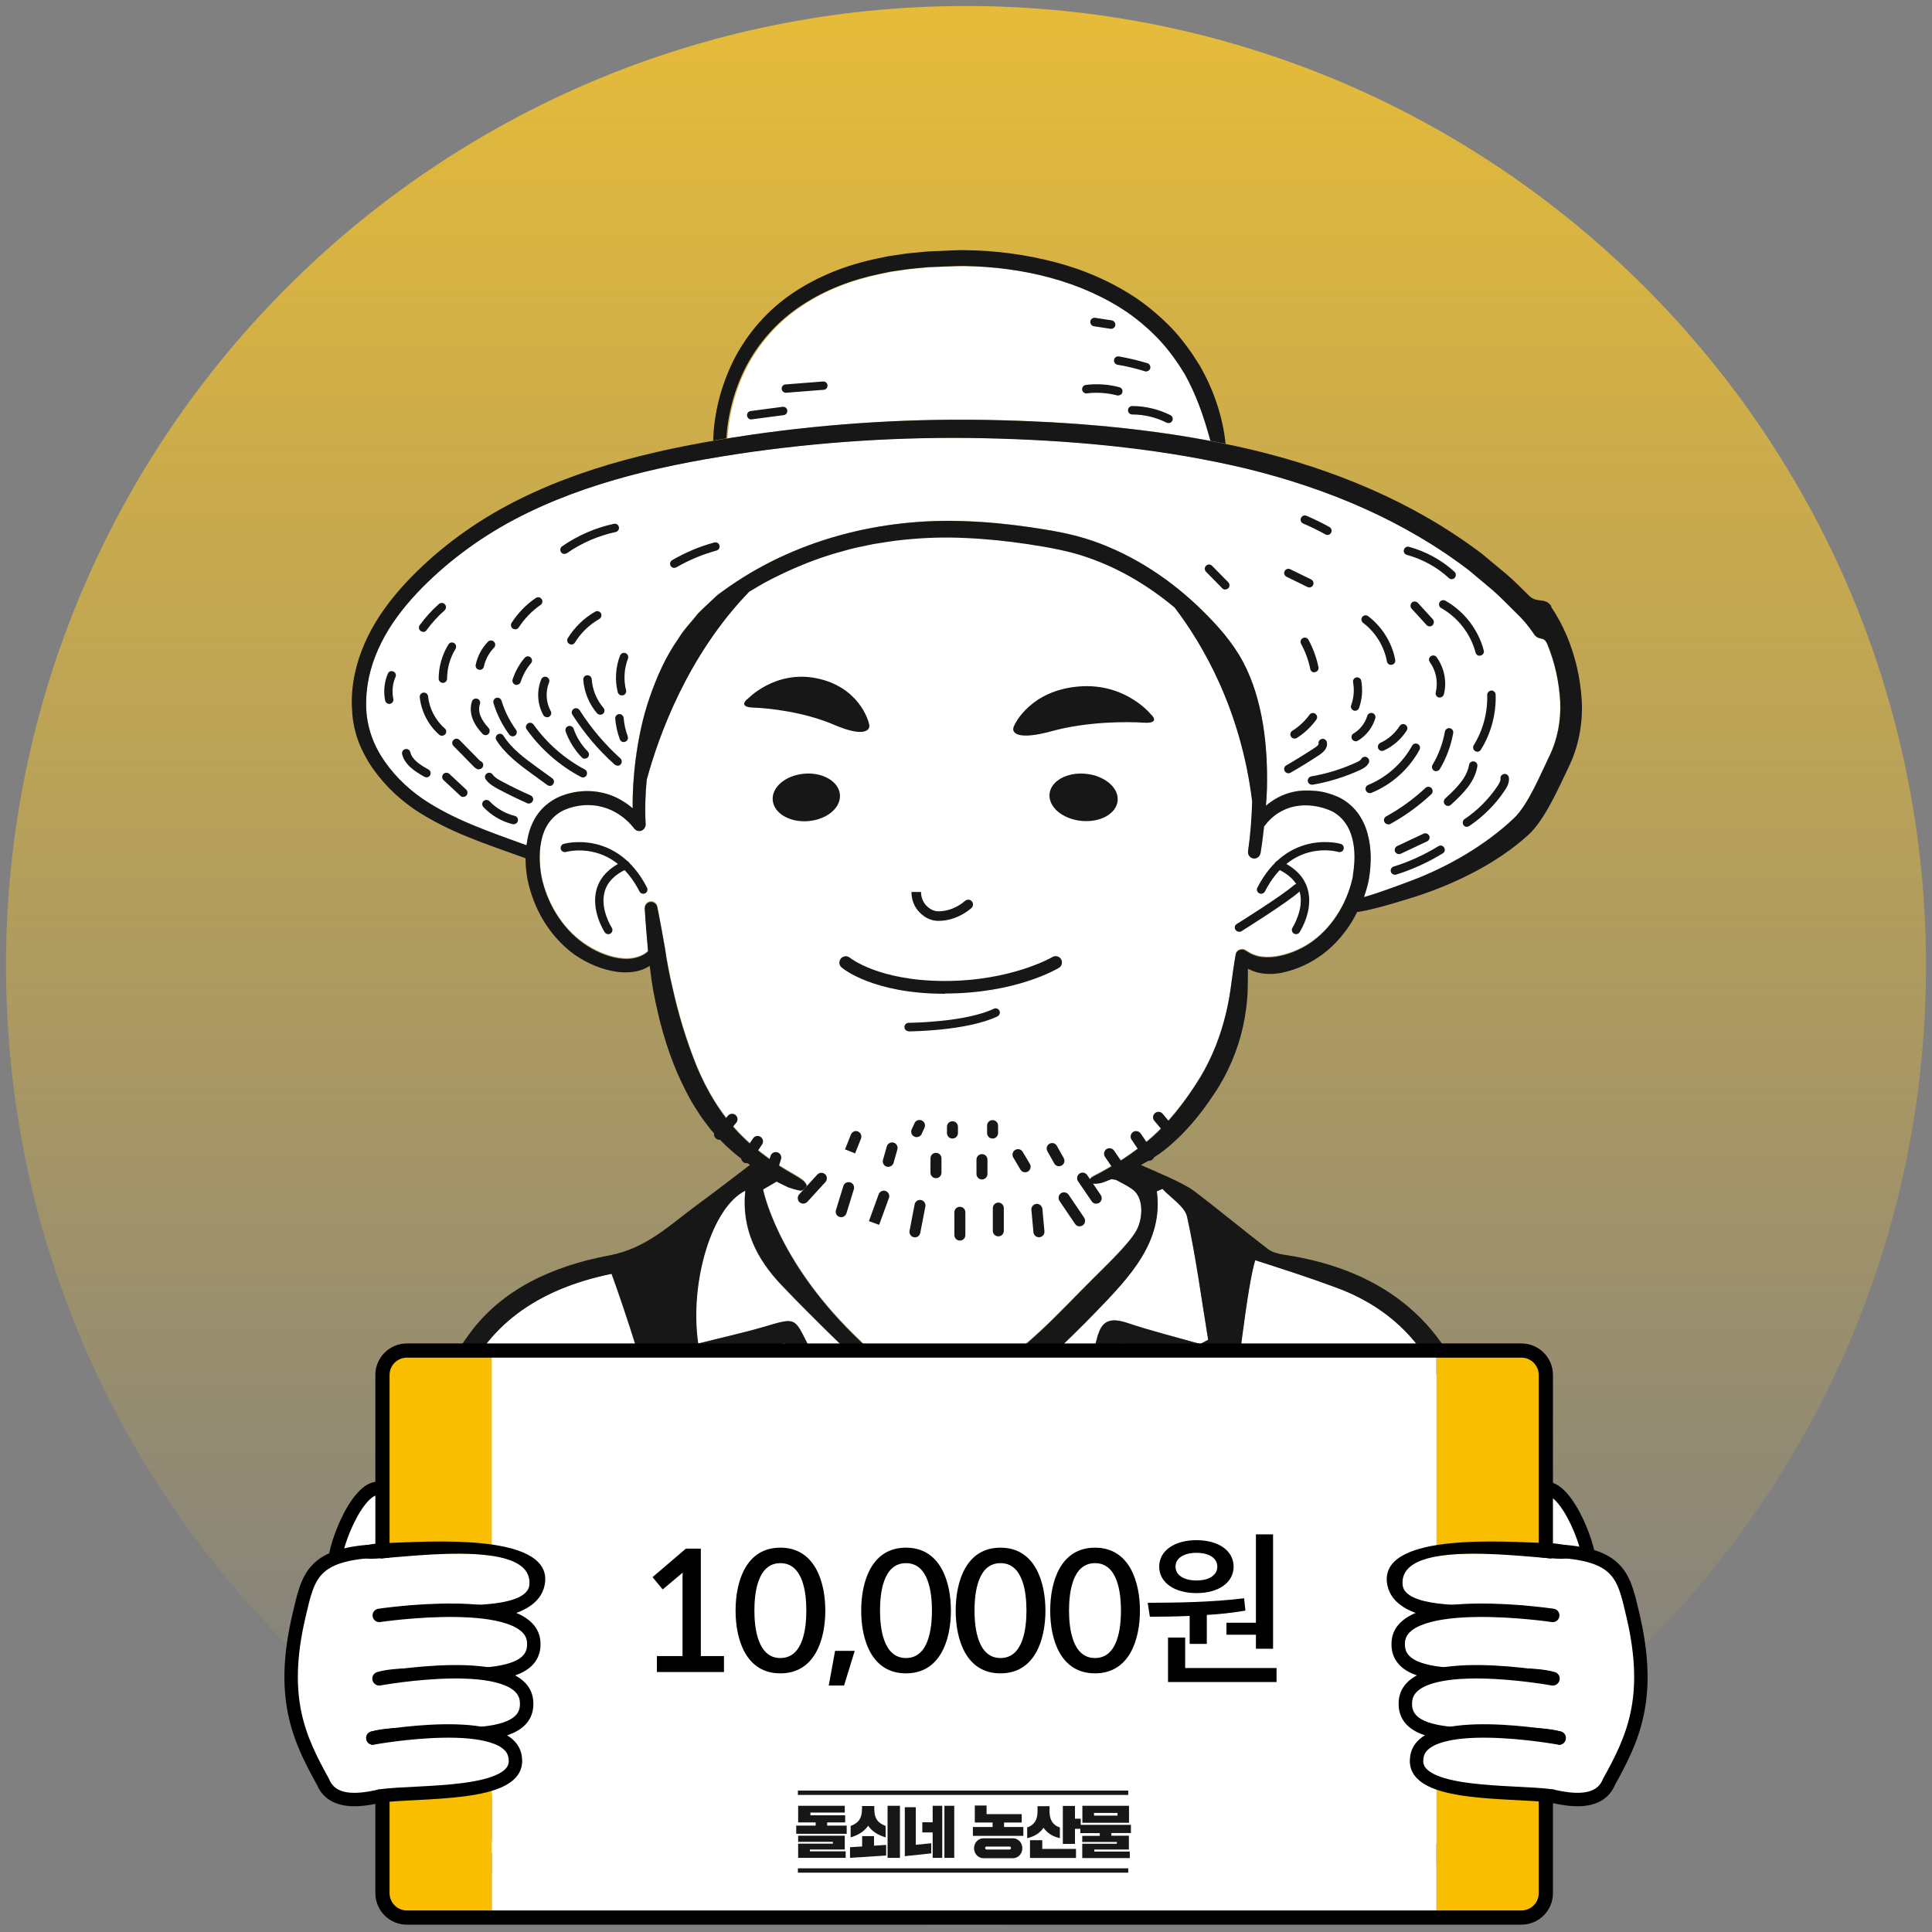
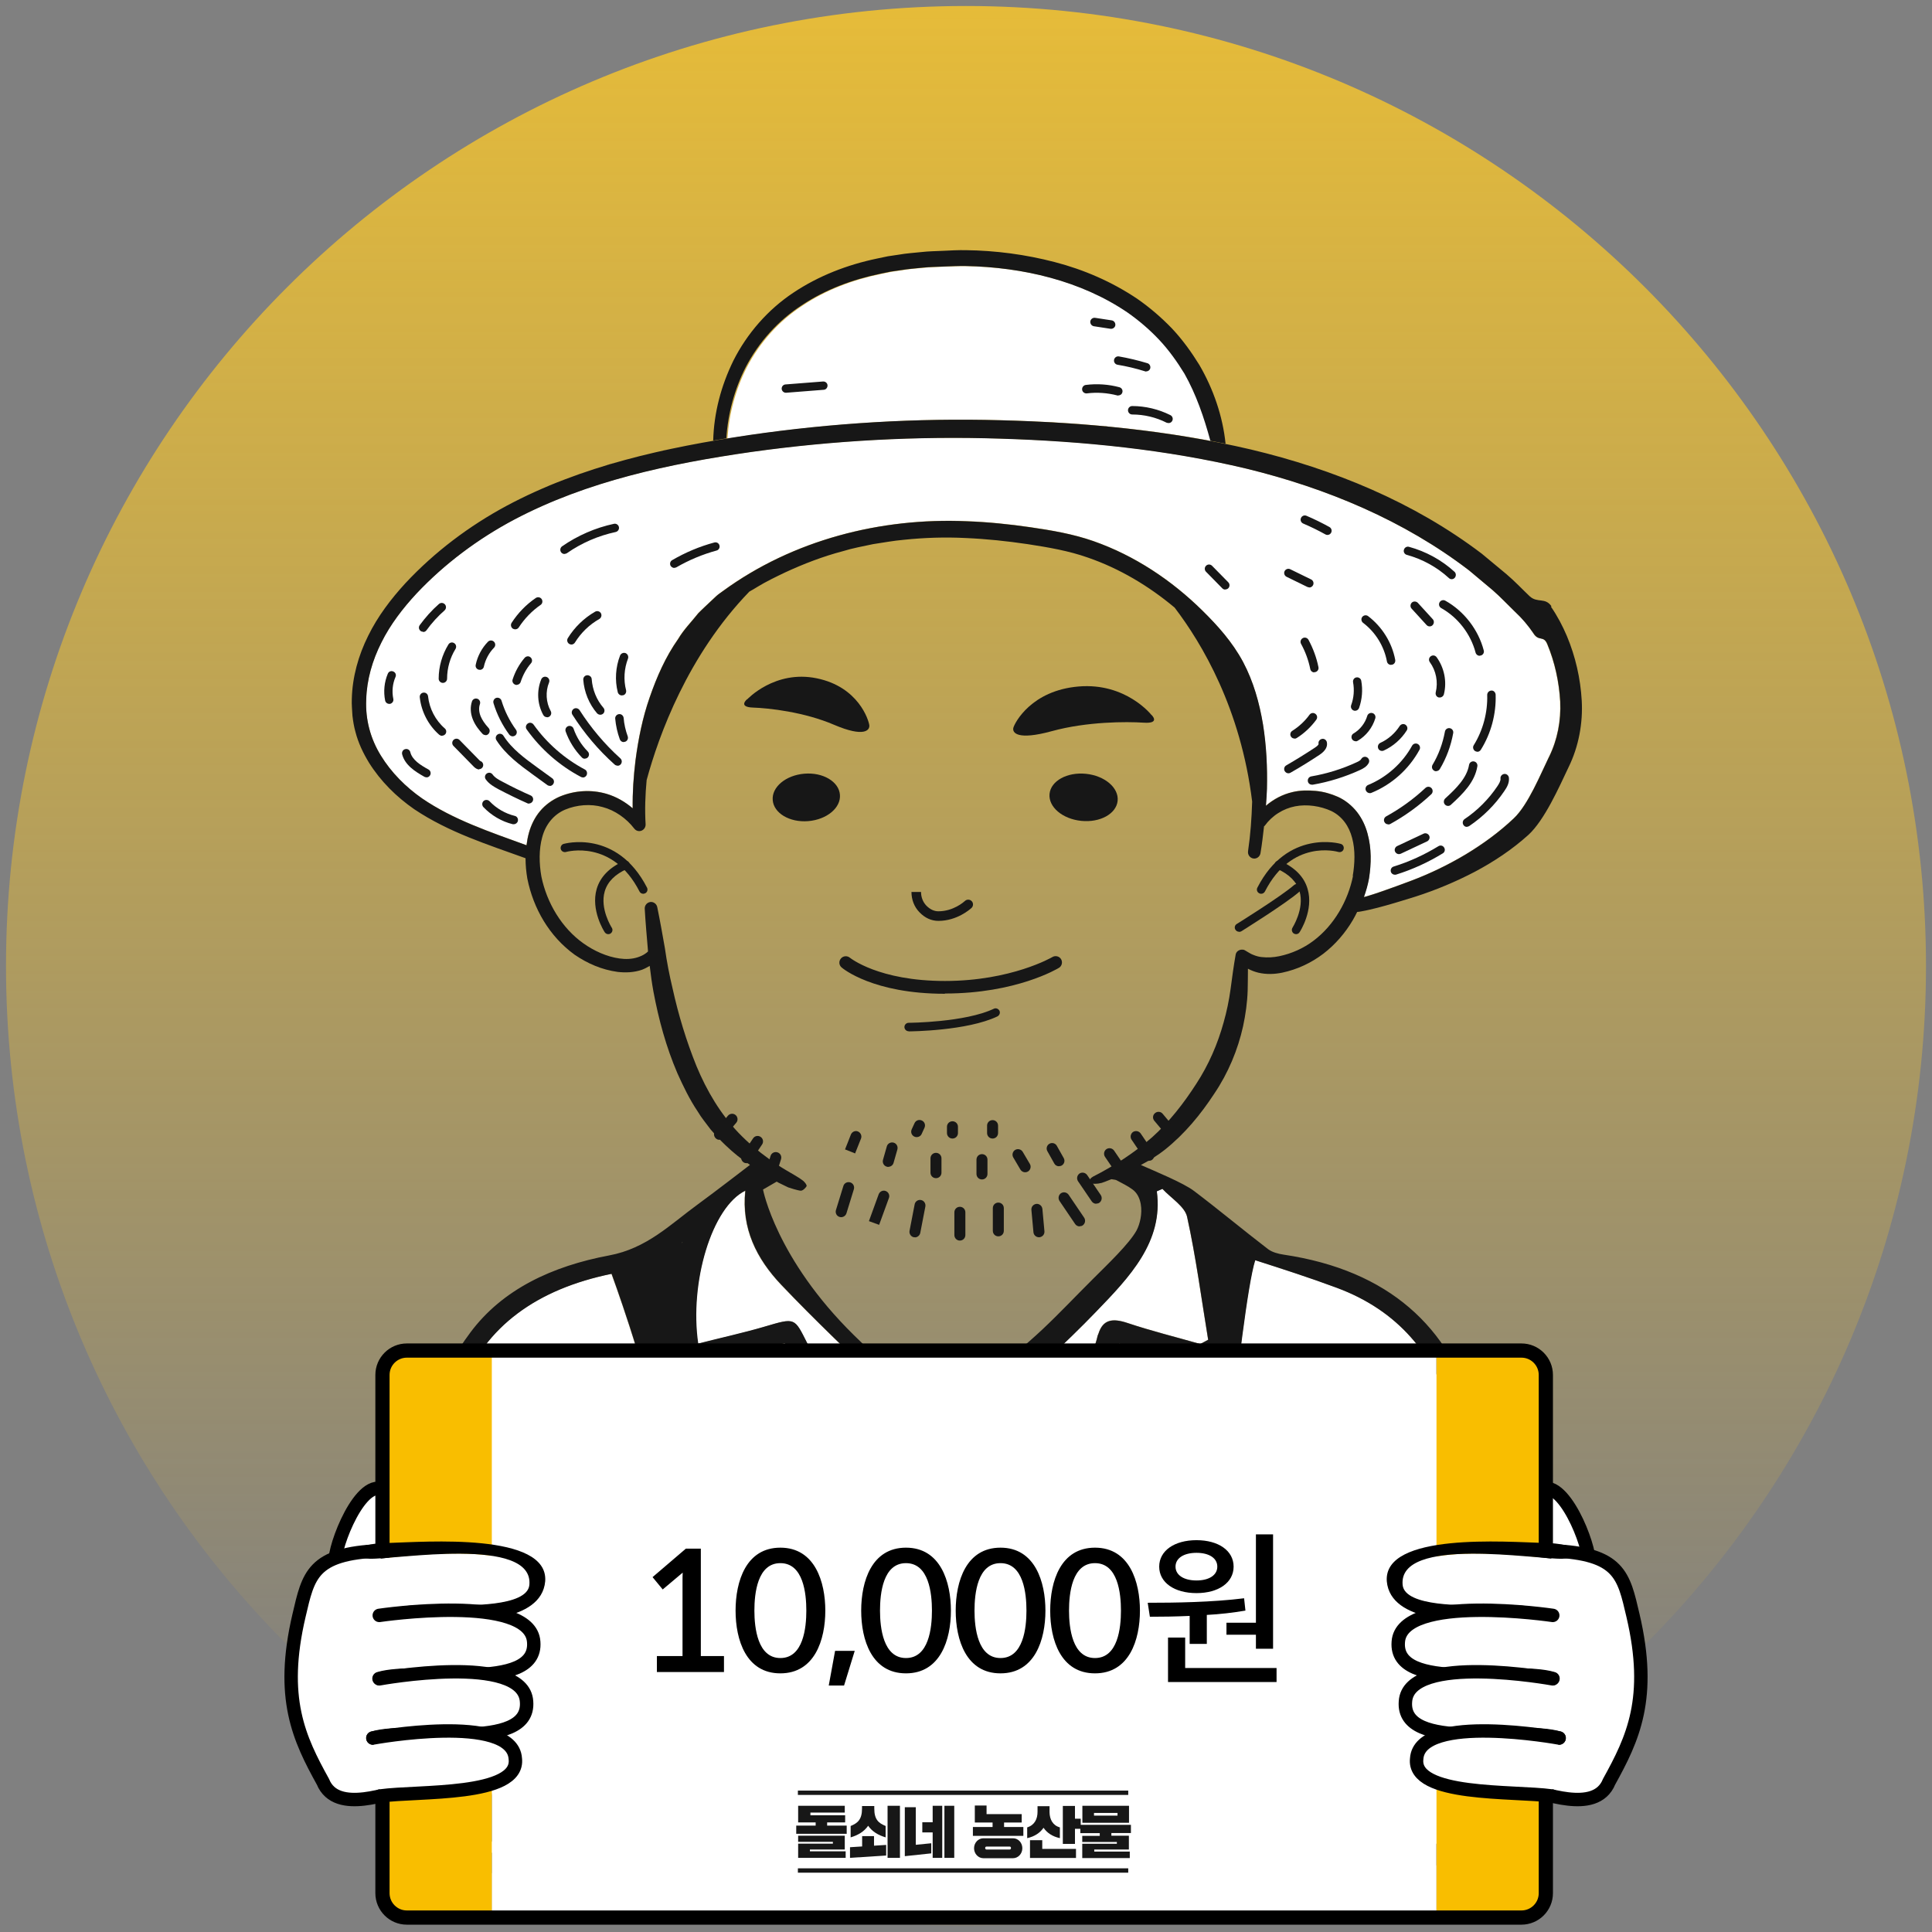
<svg xmlns="http://www.w3.org/2000/svg" width="161" height="161" viewBox="0 0 161 161" fill="none">
  <rect x="0" y="0" width="161" height="161" fill="#808080" stroke="none" />
  <path d="M160.5 80.5C160.5 124.683 124.683 160.5 80.5 160.5C36.317 160.5 0.5 124.683 0.5 80.5C0.5 36.317 36.317 0.5 80.5 0.5C124.683 0.5 160.5 36.317 160.5 80.5Z" fill="url(#paint0_linear_9116_49236)" />
  <g clip-path="url(#clip0_9116_49236)">
    <path d="M98.8 31.152C98.193 30.15 97.512 29.201 96.714 28.349C95.904 27.507 95.021 26.74 94.063 26.058C90.167 23.404 85.312 22.275 80.564 22.179C79.968 22.168 79.383 22.2 78.776 22.221C78.169 22.253 77.562 22.253 76.966 22.317C76.37 22.371 75.774 22.413 75.189 22.52L74.305 22.648L73.432 22.829C71.101 23.308 68.854 24.15 66.906 25.45C64.937 26.729 63.329 28.52 62.244 30.598C61.307 32.43 60.743 34.508 60.626 36.554C61.254 36.448 61.882 36.352 62.51 36.256C69.44 35.244 76.466 34.828 83.471 35.02C84.812 35.052 86.153 35.116 87.495 35.18C87.686 35.18 87.878 35.201 88.059 35.212C89.411 35.286 90.763 35.393 92.115 35.521C92.21 35.521 92.306 35.542 92.402 35.553C95.266 35.83 98.129 36.214 100.972 36.757C100.439 34.796 99.79 32.899 98.811 31.162L98.8 31.152Z" fill="white" />
    <path d="M97.373 35.255C97.373 35.255 97.267 35.244 97.213 35.223C96.33 34.775 95.34 34.541 94.35 34.541C94.158 34.541 93.999 34.381 93.999 34.189C93.999 33.997 94.158 33.837 94.35 33.837C95.446 33.837 96.553 34.103 97.533 34.594C97.703 34.679 97.778 34.892 97.692 35.063C97.629 35.191 97.511 35.255 97.384 35.255H97.373Z" fill="#171717" />
    <path d="M93.19 32.963C93.19 32.963 93.126 32.963 93.105 32.953C92.285 32.739 91.412 32.675 90.571 32.782C90.379 32.803 90.198 32.665 90.177 32.473C90.156 32.281 90.294 32.1 90.486 32.078C91.412 31.961 92.381 32.025 93.285 32.27C93.477 32.324 93.584 32.516 93.53 32.697C93.488 32.857 93.349 32.953 93.19 32.953V32.963Z" fill="#171717" />
    <path d="M95.51 30.96C95.51 30.96 95.436 30.96 95.404 30.939C94.659 30.704 93.892 30.523 93.126 30.395C92.934 30.363 92.806 30.182 92.838 29.99C92.87 29.798 93.051 29.67 93.243 29.702C94.041 29.841 94.84 30.033 95.617 30.267C95.798 30.32 95.904 30.523 95.851 30.704C95.808 30.854 95.67 30.949 95.521 30.949L95.51 30.96Z" fill="#171717" />
    <path d="M92.604 27.401C92.604 27.401 92.572 27.401 92.551 27.401L91.156 27.187C90.965 27.155 90.837 26.974 90.858 26.782C90.89 26.59 91.061 26.462 91.252 26.484L92.647 26.697C92.838 26.729 92.966 26.91 92.945 27.102C92.924 27.273 92.764 27.401 92.594 27.401H92.604Z" fill="#171717" />
-     <path d="M62.605 34.956C62.435 34.956 62.286 34.828 62.254 34.647C62.233 34.455 62.36 34.274 62.552 34.253L65.213 33.901C65.405 33.879 65.586 34.007 65.607 34.199C65.628 34.391 65.501 34.572 65.309 34.594L62.648 34.946C62.648 34.946 62.616 34.946 62.605 34.946V34.956Z" fill="#171717" />
    <path d="M65.49 32.729C65.309 32.729 65.16 32.59 65.139 32.409C65.128 32.217 65.266 32.047 65.458 32.036L68.588 31.791C68.779 31.78 68.95 31.919 68.96 32.11C68.971 32.302 68.833 32.473 68.641 32.483L65.511 32.729C65.511 32.729 65.49 32.729 65.479 32.729H65.49Z" fill="#171717" />
    <path d="M60.529 36.544C60.646 34.498 61.21 32.42 62.147 30.587C63.233 28.509 64.841 26.718 66.81 25.44C68.758 24.14 71.015 23.298 73.336 22.818L74.209 22.637L75.092 22.509C75.678 22.413 76.274 22.371 76.87 22.307C77.466 22.243 78.073 22.243 78.68 22.211C79.286 22.189 79.872 22.158 80.468 22.168C85.216 22.264 90.07 23.394 93.966 26.047C94.924 26.718 95.819 27.486 96.617 28.338C97.416 29.191 98.097 30.15 98.704 31.141C99.683 32.878 100.332 34.775 100.865 36.736C101.291 36.81 101.706 36.895 102.131 36.981C101.897 34.69 101.12 32.43 99.949 30.416C99.278 29.329 98.533 28.296 97.66 27.369C96.777 26.452 95.808 25.621 94.765 24.896C92.657 23.479 90.315 22.467 87.888 21.838C85.471 21.209 82.991 20.879 80.489 20.847C79.861 20.836 79.222 20.868 78.616 20.9C77.998 20.932 77.391 20.932 76.763 21.007C76.146 21.071 75.518 21.113 74.911 21.22L73.985 21.358L73.069 21.55C70.621 22.062 68.226 22.978 66.107 24.395C63.989 25.802 62.254 27.795 61.115 30.054C60.093 32.143 59.496 34.38 59.433 36.714C60.423 36.544 61.423 36.384 62.413 36.235C61.785 36.331 61.157 36.427 60.529 36.533V36.544Z" fill="#171717" />
    <path d="M63.723 110.553C66.278 109.796 66.171 109.796 67.268 111.97C67.917 113.259 68.62 114.783 69.844 115.55C71.26 116.446 73.282 116.637 75.039 117.138C75.167 117 75.284 116.872 75.412 116.733C74.879 116.392 74.262 116.126 73.836 115.71C70.898 112.854 67.907 110.03 65.096 107.079C63.02 104.894 61.764 102.358 62.094 99.235C59.294 100.599 57.41 106.887 58.155 111.981C60.029 111.512 61.892 111.107 63.712 110.563L63.723 110.553Z" fill="white" />
    <path d="M106.848 134.541C119.75 140.455 122.869 146.487 116.95 154.436C119.282 154.106 120.431 153.467 121.443 151.911C123.167 149.236 123.934 146.444 122.954 143.386C122.826 143.002 123.135 142.512 123.242 142.064C123.582 142.416 123.976 142.746 124.253 143.13C124.455 143.418 124.572 143.78 124.583 144.121C124.615 146.028 124.594 147.936 124.594 149.865C128.139 145.847 127.212 138.153 122.72 134.914C118.196 131.653 111.159 130.96 106.848 134.53V134.541Z" fill="white" />
    <path d="M112.458 139.144C108.391 136.672 103.718 135.436 99.023 134.21C90.826 132.089 82.512 130.214 74.56 127.56C69.738 125.951 65.086 125.056 59.955 125.078C55.335 125.099 52.727 127.209 50.81 130.289C50.395 130.96 50.917 132.249 51.396 133.091C51.683 133.603 52.748 134.114 53.418 134.072C54.504 134.008 55.547 133.496 56.761 133.123C56.239 132.654 55.718 132.335 55.462 131.908C55.186 131.439 55.143 130.864 54.994 130.331C55.558 130.47 56.186 130.512 56.687 130.768C59.103 131.983 61.477 133.262 63.883 134.509C65.373 135.276 66.991 135.905 68.354 136.81C76.274 142.096 84.152 147.424 93.073 151.442C97.693 153.52 102.451 155.129 107.753 155.289C112.916 155.438 116.29 153.562 117.28 149.907C118.462 145.495 116.844 141.787 112.479 139.133L112.458 139.144Z" fill="white" />
    <path d="M59.997 134.807C59.422 134.615 58.634 134.413 58.123 134.594C54.057 136.054 49.841 137.322 46.083 139.251C44.125 140.253 42.485 142.299 41.602 144.185C39.377 148.948 41.815 153.872 46.85 154.895C49.373 155.406 52.226 155.342 54.802 154.937C63.34 153.573 68.737 148.064 76.05 144.004C73.591 142.363 72.782 142.118 70.717 140.551C67.502 138.1 63.968 136.15 59.986 134.807H59.997Z" fill="white" />
    <path d="M65.405 111.948C64.085 112.236 62.84 112.492 61.648 112.747L63.809 119.909C70.121 122.008 84.099 125.407 94.148 118.672L94.212 119.131V112.183C93.892 112.119 93.573 112.044 93.264 111.98C91.604 115.106 88.861 117.234 85.035 118.363C84.525 118.513 84.003 118.63 83.524 118.822C80.628 119.983 77.829 119.727 74.837 118.843C70.536 117.575 66.044 116.733 65.427 111.959L65.405 111.948Z" fill="white" />
    <path d="M46.797 130.448C48.063 130.331 48.798 130.118 49.458 129.116C50.246 127.923 51.321 126.846 52.407 125.823C54.142 124.203 54.248 123.777 52.492 122.136C51.566 121.284 50.437 120.591 49.394 119.834C49.511 119.696 49.618 119.547 49.735 119.408C52.3 119.408 53.546 121.358 55.313 122.786C55.026 121.156 54.781 119.728 54.536 118.289C53.759 113.792 50.948 106.151 50.948 106.151C44.763 107.419 40.431 110.499 38.429 115.689C37.333 118.524 36.534 121.486 36.098 124.449C35.715 127.038 36.013 129.713 36.013 131.929C39.866 131.375 43.305 130.778 46.786 130.448H46.797Z" fill="white" />
    <path d="M56.868 103.521C56.868 103.521 56.793 103.563 56.761 103.585L56.868 103.542C56.868 103.542 56.868 103.531 56.868 103.521Z" fill="white" />
    <path d="M50.714 134.903C49.213 134.199 49.596 132.143 47.329 132.036C36.545 131.567 30.68 136.981 32.095 146.316C32.276 147.488 33.043 148.596 33.543 149.726C33.724 149.683 33.905 149.651 34.075 149.609C33.501 146.976 33.288 144.376 35.289 142.032C35.608 142.565 35.747 143.119 35.587 143.598C34.587 146.667 35.502 149.47 37.248 152.091C38.153 153.445 39.59 154.34 41.698 154.447C37.014 148.255 37.429 139.996 50.714 134.881V134.903Z" fill="white" />
    <path d="M105.379 117.309C104.389 119.579 94.765 130.118 93.903 132.079C96.426 132.782 102.824 133.358 104.719 134.413C106.613 135.468 112.383 132.164 113.522 131.248C116.631 131.962 119.282 131.568 122.22 132.239C122.305 131.866 122.486 131.376 122.528 130.864C122.944 126.314 122.411 121.828 120.932 117.448C119.399 112.908 116.578 109.221 111.361 107.292C109.126 106.472 106.848 105.736 104.58 105.001C103.952 106.972 103.037 114.869 102.494 119.899C103.079 118.822 103.782 117.81 105.368 117.288L105.379 117.309Z" fill="white" />
    <path d="M127.798 52.795C127.34 52.113 126.85 51.526 126.212 50.94C125.594 50.354 125.019 49.725 124.381 49.171L122.422 47.53C117.003 43.374 110.552 40.678 103.878 39.048C97.182 37.439 90.262 36.746 83.332 36.544C76.412 36.32 69.472 36.693 62.616 37.652C55.781 38.632 48.915 40.081 42.847 43.289C39.835 44.888 37.045 46.965 34.714 49.438C33.564 50.685 32.521 52.038 31.776 53.53C31.031 55.022 30.562 56.642 30.509 58.293C30.435 59.956 30.871 61.544 31.733 62.961C32.596 64.368 33.809 65.582 35.172 66.531C37.769 68.3 40.835 69.323 43.869 70.431C43.912 70.079 43.976 69.738 44.072 69.387C44.252 68.747 44.55 68.119 44.998 67.586C45.445 67.053 46.02 66.637 46.648 66.371C47.893 65.859 49.256 65.763 50.544 66.147C51.364 66.392 52.077 66.808 52.716 67.351C52.705 66.009 52.79 64.698 52.95 63.366C53.184 61.586 53.535 59.817 54.131 58.112C54.727 56.418 55.451 54.734 56.505 53.242C56.963 52.454 57.623 51.804 58.187 51.09C58.507 50.77 58.847 50.461 59.177 50.141L59.678 49.672C59.848 49.523 60.04 49.395 60.221 49.257C66.076 44.983 73.4 43.129 80.532 43.428C82.32 43.492 84.098 43.673 85.855 43.928C87.59 44.184 89.4 44.483 91.124 45.09C94.563 46.294 97.639 48.351 100.194 50.876C101.472 52.145 102.685 53.487 103.579 55.15C104.442 56.791 104.942 58.57 105.24 60.35C105.528 62.13 105.613 63.931 105.57 65.721C105.56 66.201 105.517 66.669 105.485 67.138C106.124 66.584 106.88 66.19 107.71 65.998C108.349 65.838 108.998 65.838 109.626 65.902C110.254 65.955 110.893 66.126 111.5 66.403C112.106 66.68 112.649 67.128 113.075 67.66C113.49 68.193 113.778 68.811 113.948 69.44C114.289 70.698 114.268 71.955 114.076 73.191C113.98 73.724 113.831 74.246 113.65 74.747C113.735 74.726 113.81 74.704 113.895 74.683C114.299 74.566 114.704 74.427 115.109 74.289C115.918 74.012 116.737 73.713 117.546 73.404C119.143 72.808 120.676 72.061 122.124 71.198C123.572 70.325 124.934 69.334 126.137 68.193C127.34 67.064 128.373 64.506 129.075 63.068C129.778 61.629 130.076 60.062 130.001 58.453C129.916 56.823 129.554 55.182 128.926 53.679C128.618 52.922 128.234 53.477 127.787 52.805L127.798 52.795Z" fill="white" />
-     <path d="M110.967 67.523C110.073 67.107 108.945 66.937 107.955 67.128C107.454 67.224 106.975 67.416 106.539 67.693C106.113 67.96 105.698 68.354 105.442 68.716L105.411 68.759C105.411 68.759 105.379 68.791 105.357 68.802C105.283 69.547 105.187 70.304 105.059 71.05C105.006 71.338 104.74 71.529 104.452 71.476C104.176 71.434 103.984 71.167 104.016 70.879V70.858C104.218 69.505 104.314 68.12 104.357 66.734C103.409 58.987 100.173 53.552 97.895 50.568C95.744 48.757 93.296 47.307 90.667 46.401C89.07 45.837 87.388 45.538 85.653 45.283C83.939 45.027 82.214 44.846 80.479 44.771C78.754 44.686 77.019 44.739 75.316 44.92C74.454 44.984 73.613 45.144 72.761 45.283C71.92 45.464 71.068 45.624 70.249 45.869C68.588 46.306 66.97 46.924 65.416 47.648C64.638 48.021 63.861 48.394 63.127 48.842C62.903 48.98 62.68 49.098 62.456 49.236C57.314 54.554 54.908 61.214 53.897 64.944C53.791 66.18 53.748 67.416 53.812 68.631C53.833 68.929 53.61 69.174 53.312 69.196C53.12 69.206 52.95 69.111 52.854 68.972C52.226 68.151 51.257 67.459 50.235 67.192C49.213 66.905 48.063 67.011 47.105 67.406C46.147 67.81 45.477 68.652 45.2 69.686C44.913 70.72 44.934 71.892 45.125 72.979C45.572 75.163 46.807 77.263 48.617 78.541C49.511 79.17 50.565 79.65 51.63 79.81C52.151 79.884 52.673 79.863 53.141 79.714C53.376 79.639 53.599 79.543 53.791 79.405C53.865 79.351 53.94 79.287 54.014 79.224C54.014 79.181 54.014 79.149 54.004 79.106C53.908 77.955 53.801 76.805 53.737 75.654C53.716 75.366 53.94 75.11 54.238 75.1C54.504 75.089 54.738 75.27 54.781 75.526C55.015 76.666 55.207 77.806 55.419 78.957C55.579 80.087 55.803 81.195 56.058 82.303C56.559 84.52 57.219 86.694 58.049 88.772C58.911 90.85 60.04 92.736 61.562 94.345C62.318 95.144 63.18 95.858 64.085 96.508C64.543 96.839 65 97.148 65.49 97.435L66.235 97.872L66.618 98.107C66.682 98.149 66.757 98.192 66.831 98.256C66.874 98.288 66.895 98.299 66.959 98.352C67.023 98.416 67.087 98.48 67.14 98.554C67.193 98.629 67.247 98.725 67.225 98.789C67.204 98.853 66.948 99.162 66.736 99.162C66.523 99.162 65.799 98.938 65.692 98.885L64.905 98.501C64.851 98.469 64.787 98.437 64.734 98.405L63.595 99.066C63.595 99.066 64.67 104.82 71.164 111.193C77.072 117.001 78.829 117.597 78.829 117.597C80.053 116.564 81.277 115.53 82.501 114.486C83.971 113.239 85.482 112.035 86.887 110.713C88.325 109.36 89.687 107.911 91.092 106.515C92.317 105.289 94.105 103.595 94.722 102.476C95.021 101.943 95.212 101.08 95.074 100.281C94.989 99.801 94.776 99.343 94.382 99.055C93.967 98.757 93.498 98.533 93.051 98.288C93.009 98.267 92.838 98.235 92.625 98.203C92.2 98.384 91.891 98.501 91.816 98.512C91.54 98.576 90.901 98.672 90.773 98.437C90.773 98.256 90.89 98.096 91.061 98.011L91.092 97.99C92.859 97.094 94.584 95.986 96.021 94.707C97.458 93.407 98.64 91.883 99.694 90.264C100.737 88.665 101.482 86.939 101.983 85.127C102.238 84.221 102.419 83.305 102.558 82.367C102.696 81.419 102.824 80.438 102.983 79.479C103.026 79.255 103.218 79.106 103.441 79.074C103.473 79.074 103.505 79.074 103.537 79.074C103.558 79.074 103.569 79.074 103.59 79.074C103.675 79.085 103.75 79.128 103.824 79.17L103.931 79.234C104.048 79.309 104.271 79.458 104.484 79.522C104.697 79.607 104.921 79.671 105.155 79.692C105.623 79.756 106.113 79.724 106.624 79.618C107.635 79.405 108.647 78.957 109.488 78.318C111.18 77.039 112.351 75.004 112.767 72.904C112.947 71.86 112.979 70.72 112.724 69.729C112.468 68.727 111.883 67.906 110.989 67.469L110.967 67.523Z" fill="white" />
    <path d="M91.327 109.306C88.772 111.96 85.993 114.443 83.311 117C87.42 116.574 90.581 115.135 91.465 111.299C91.476 111.246 91.518 111.193 91.529 111.139C91.901 109.956 92.689 109.818 93.956 110.244C95.936 110.905 97.991 111.416 100.013 111.992C100.237 111.875 100.46 111.757 100.673 111.64C100.109 108.219 99.662 104.777 98.917 101.389C98.725 100.536 97.575 99.833 96.862 99.065C96.703 99.129 96.553 99.204 96.394 99.268C96.947 103.477 94.105 106.418 91.327 109.306Z" fill="white" />
    <path d="M129.288 50.525C128.767 49.758 128.128 50.28 127.479 49.694C126.829 49.076 126.222 48.426 125.541 47.85L123.487 46.145C117.791 41.819 111.095 39.091 104.25 37.46C97.384 35.851 90.358 35.201 83.364 35.02C76.359 34.828 69.333 35.244 62.403 36.256C55.505 37.29 48.5 38.792 42.219 42.149C39.09 43.833 36.226 45.986 33.788 48.596C32.585 49.907 31.478 51.356 30.68 52.987C29.87 54.607 29.36 56.418 29.317 58.262C29.296 58.72 29.349 59.178 29.37 59.637C29.423 60.095 29.498 60.564 29.626 61.011C29.86 61.917 30.264 62.759 30.743 63.547C31.723 65.114 33.032 66.403 34.523 67.437C37.418 69.377 40.676 70.389 43.795 71.519C43.795 72.083 43.848 72.648 43.944 73.213C44.444 75.717 45.785 78.04 47.893 79.564C48.968 80.299 50.15 80.811 51.47 80.992C52.13 81.067 52.833 81.045 53.503 80.811C53.727 80.726 53.94 80.609 54.142 80.491C54.227 81.205 54.323 81.919 54.451 82.623C54.887 84.946 55.505 87.237 56.452 89.443C56.942 90.53 57.464 91.617 58.145 92.629C58.453 93.151 58.847 93.62 59.209 94.11C59.603 94.569 60.018 95.016 60.455 95.432C61.147 96.092 61.711 96.54 62.499 97.073C62.499 97.073 59.539 99.353 58.134 100.376C55.867 102.028 53.908 104.031 50.767 104.618C45.998 105.513 41.868 107.452 39.196 111.043C34.299 117.64 33.362 124.971 34.459 132.601C34.533 133.092 34.459 133.795 34.107 134.093C31.404 136.459 30.169 139.411 30.062 142.587C29.934 146.583 30.296 150.579 35.278 152.721C35.608 152.859 35.821 153.222 36.066 153.488C37.567 155.119 39.558 155.982 41.932 156.227C43.199 156.355 44.508 156.28 45.732 156.536C50.118 157.452 54.387 157.047 58.635 155.918C65.671 154.042 70.877 148.991 76.945 145.57C78.062 144.942 79.553 146.327 80.734 147.062C83.172 148.586 85.759 149.961 88.357 151.293C93.69 154.01 99.183 156.536 105.506 156.909C108.402 157.079 111.34 156.536 114.268 156.429C117.695 156.312 120.804 155.694 122.869 153.041C123.082 152.774 123.55 152.678 123.827 152.433C125.009 151.368 126.659 150.451 127.234 149.172C129.618 143.876 129.022 138.846 124.604 134.37C124.253 134.019 123.817 133.443 123.923 133.081C125.403 127.881 124.359 122.798 122.89 117.789C120.783 110.585 115.758 105.864 106.975 104.554C106.528 104.49 106.017 104.351 105.687 104.106C103.601 102.508 101.6 100.835 99.502 99.247C98.619 98.575 96.277 97.616 95.074 97.083C95.808 96.689 96.522 96.252 97.065 95.815C98.736 94.483 100.067 92.853 101.184 91.148C102.345 89.432 103.154 87.493 103.59 85.521C103.803 84.53 103.942 83.528 103.973 82.527C103.995 81.919 103.984 81.323 103.995 80.726C104.272 80.875 104.559 80.981 104.857 81.056C105.538 81.216 106.22 81.184 106.848 81.056C108.104 80.79 109.264 80.246 110.276 79.479C111.276 78.712 112.107 77.742 112.735 76.676C112.862 76.453 112.99 76.218 113.097 75.994C113.097 75.994 113.118 75.994 113.129 75.994C113.256 75.984 113.373 75.962 113.48 75.941C113.714 75.898 113.927 75.856 114.151 75.802C114.587 75.707 115.013 75.589 115.439 75.472C116.29 75.238 117.131 74.971 117.962 74.716C119.654 74.172 121.315 73.479 122.901 72.648C124.487 71.806 125.999 70.805 127.361 69.579C128.713 68.343 129.916 65.615 130.725 63.91C131.556 62.215 131.918 60.255 131.811 58.379C131.705 56.535 131.29 54.713 130.576 53.008C130.214 52.156 129.778 51.325 129.246 50.557L129.288 50.525ZM62.116 99.225C61.786 102.358 63.042 104.884 65.118 107.069C67.917 110.02 70.909 112.844 73.858 115.7C74.283 116.116 74.901 116.393 75.433 116.723C75.305 116.862 75.188 116.99 75.06 117.128C73.304 116.627 71.292 116.436 69.865 115.54C68.641 114.763 67.939 113.249 67.289 111.96C66.193 109.786 66.299 109.797 63.744 110.543C61.924 111.075 60.061 111.48 58.187 111.96C57.442 106.866 59.327 100.568 62.126 99.215L62.116 99.225ZM83.524 118.812C84.003 118.62 84.535 118.503 85.035 118.354C88.861 117.231 91.603 115.104 93.264 111.971C93.584 112.034 93.903 112.109 94.212 112.173V119.121L94.148 118.663C84.098 125.408 70.121 121.998 63.808 119.899L61.647 112.738C62.85 112.482 64.085 112.216 65.405 111.939C66.022 116.713 70.525 117.555 74.816 118.823C77.807 119.707 80.607 119.963 83.502 118.801L83.524 118.812ZM56.878 103.52C56.878 103.52 56.878 103.531 56.878 103.541L56.772 103.584C56.772 103.584 56.846 103.541 56.878 103.52ZM36.119 124.449C36.556 121.487 37.354 118.524 38.451 115.69C40.452 110.5 44.785 107.42 50.97 106.152C50.97 106.152 53.78 113.793 54.557 118.29C54.802 119.718 55.058 121.156 55.334 122.787C53.567 121.359 52.322 119.409 49.756 119.409C49.639 119.547 49.533 119.696 49.416 119.835C50.448 120.602 51.587 121.284 52.513 122.137C54.27 123.767 54.163 124.194 52.428 125.824C51.342 126.847 50.267 127.923 49.479 129.117C48.819 130.119 48.085 130.332 46.818 130.449C43.348 130.779 39.898 131.376 36.045 131.93C36.045 129.714 35.736 127.039 36.13 124.449H36.119ZM37.258 152.113C35.513 149.492 34.597 146.689 35.598 143.62C35.757 143.141 35.619 142.587 35.3 142.054C33.298 144.398 33.501 146.988 34.086 149.631C33.905 149.673 33.724 149.705 33.554 149.748C33.053 148.608 32.287 147.51 32.106 146.338C30.69 137.003 36.556 131.589 47.34 132.058C49.607 132.154 49.224 134.221 50.725 134.925C37.439 140.04 37.024 148.298 41.708 154.49C39.6 154.383 38.163 153.488 37.258 152.135V152.113ZM54.813 154.937C52.237 155.353 49.384 155.406 46.861 154.895C41.825 153.872 39.388 148.949 41.612 144.185C42.496 142.299 44.135 140.263 46.094 139.251C49.852 137.322 54.068 136.054 58.134 134.594C58.645 134.413 59.433 134.605 60.008 134.807C63.989 136.15 67.523 138.111 70.738 140.551C72.793 142.118 73.315 142.15 75.774 143.791C68.46 147.851 63.35 153.563 54.813 154.927V154.937ZM107.742 155.31C102.441 155.161 97.682 153.541 93.062 151.463C84.13 147.457 76.253 142.128 68.343 136.832C66.981 135.926 65.362 135.298 63.872 134.53C61.477 133.283 59.092 132.005 56.676 130.79C56.186 130.545 55.547 130.491 54.983 130.353C55.132 130.886 55.175 131.461 55.452 131.93C55.707 132.356 56.229 132.676 56.75 133.145C55.537 133.518 54.483 134.029 53.408 134.093C52.737 134.136 51.683 133.624 51.385 133.113C50.906 132.271 50.384 130.982 50.8 130.31C52.716 127.231 55.324 125.11 59.944 125.099C65.086 125.078 69.727 125.973 74.549 127.582C82.512 130.236 90.826 132.111 99.013 134.232C103.718 135.447 108.391 136.683 112.447 139.166C116.812 141.819 118.441 145.528 117.248 149.94C116.269 153.595 112.884 155.47 107.721 155.321L107.742 155.31ZM124.594 149.886C124.594 147.957 124.604 146.05 124.583 144.142C124.583 143.812 124.455 143.439 124.253 143.151C123.976 142.757 123.582 142.437 123.242 142.086C123.135 142.533 122.827 143.024 122.954 143.407C123.934 146.455 123.167 149.258 121.443 151.932C120.442 153.488 119.282 154.128 116.95 154.458C122.869 146.508 119.75 140.466 106.848 134.562C111.17 131.003 118.196 131.696 122.72 134.946C127.212 138.175 128.128 145.869 124.594 149.897V149.886ZM104.602 105.022C106.869 105.747 109.158 106.482 111.383 107.314C116.599 109.242 119.42 112.93 120.953 117.469C122.433 121.86 122.965 126.335 122.55 130.886C122.507 131.387 122.326 131.887 122.241 132.26C119.633 131.259 115.854 130.353 112.607 130.854C109.349 131.355 105.826 133.529 105.826 133.529C105.826 133.529 104.442 131.632 103.995 127.934C103.548 124.236 104.389 119.59 105.389 117.32C103.803 117.842 103.101 118.844 102.515 119.931C103.058 114.89 103.973 107.005 104.602 105.033V105.022ZM96.873 99.076C97.586 99.844 98.736 100.547 98.927 101.399C99.673 104.788 100.12 108.23 100.684 111.651C100.46 111.768 100.237 111.885 100.024 112.002C98.001 111.427 95.947 110.916 93.967 110.255C92.7 109.829 91.912 109.967 91.54 111.15C91.518 111.203 91.486 111.257 91.476 111.31C90.592 115.146 87.441 116.574 83.321 117.011C86.004 114.453 88.782 111.971 91.337 109.317C94.126 106.429 96.969 103.488 96.404 99.279C96.564 99.215 96.713 99.14 96.873 99.076ZM112.756 72.968C112.341 75.067 111.17 77.103 109.477 78.381C108.636 79.021 107.635 79.468 106.614 79.681C106.113 79.788 105.613 79.809 105.144 79.756C104.91 79.735 104.687 79.671 104.474 79.585C104.272 79.522 104.037 79.362 103.92 79.298L103.814 79.234C103.75 79.191 103.675 79.149 103.58 79.138C103.558 79.138 103.548 79.138 103.526 79.138C103.494 79.138 103.462 79.138 103.431 79.138C103.207 79.17 103.015 79.319 102.973 79.543C102.802 80.502 102.675 81.472 102.547 82.431C102.419 83.368 102.228 84.285 101.972 85.191C101.472 87.002 100.727 88.729 99.683 90.327C98.64 91.947 97.448 93.481 96.011 94.771C94.563 96.039 92.849 97.158 91.082 98.053L91.05 98.075C90.89 98.16 90.773 98.32 90.763 98.501C90.89 98.725 91.529 98.65 91.806 98.575C91.88 98.554 92.178 98.448 92.615 98.266C92.828 98.298 92.998 98.32 93.041 98.352C93.488 98.597 93.956 98.81 94.371 99.119C94.765 99.406 94.978 99.854 95.063 100.344C95.202 101.133 94.999 101.996 94.712 102.54C94.094 103.658 92.306 105.353 91.082 106.578C89.677 107.974 88.325 109.413 86.877 110.777C85.472 112.098 83.96 113.313 82.491 114.549C81.267 115.583 80.043 116.617 78.818 117.661C78.818 117.661 77.072 117.064 71.153 111.257C64.671 104.884 63.585 99.129 63.585 99.129L64.724 98.469C64.777 98.501 64.841 98.533 64.894 98.565L65.682 98.948C65.788 98.991 66.512 99.215 66.725 99.225C66.938 99.236 67.183 98.916 67.215 98.852C67.236 98.788 67.183 98.693 67.13 98.618C67.076 98.543 67.013 98.479 66.949 98.415C66.885 98.362 66.863 98.352 66.821 98.32C66.736 98.256 66.672 98.213 66.608 98.17L66.225 97.936L65.48 97.499C64.99 97.211 64.532 96.902 64.074 96.572C63.169 95.922 62.318 95.208 61.551 94.409C60.029 92.81 58.901 90.913 58.038 88.835C57.197 86.757 56.537 84.583 56.048 82.367C55.782 81.259 55.569 80.15 55.409 79.021C55.207 77.87 55.004 76.73 54.77 75.589C54.717 75.334 54.483 75.152 54.227 75.163C53.94 75.184 53.716 75.43 53.727 75.717C53.791 76.879 53.897 78.019 53.993 79.17C53.993 79.213 53.993 79.245 54.004 79.287C53.929 79.351 53.855 79.426 53.78 79.468C53.589 79.607 53.354 79.703 53.131 79.777C52.662 79.927 52.141 79.948 51.619 79.873C50.565 79.724 49.501 79.245 48.606 78.605C46.807 77.326 45.562 75.227 45.115 73.042C44.923 71.955 44.902 70.773 45.189 69.75C45.466 68.716 46.137 67.874 47.095 67.469C48.064 67.064 49.213 66.968 50.225 67.256C51.247 67.522 52.215 68.215 52.843 69.036C52.95 69.185 53.12 69.27 53.301 69.259C53.589 69.238 53.812 68.993 53.801 68.695C53.727 67.48 53.77 66.244 53.887 65.007C54.898 61.278 57.304 54.617 62.446 49.3C62.669 49.172 62.903 49.044 63.116 48.906C63.851 48.458 64.628 48.085 65.405 47.712C66.97 46.987 68.577 46.369 70.238 45.932C71.058 45.677 71.909 45.527 72.75 45.346C73.602 45.218 74.443 45.059 75.305 44.984C77.019 44.803 78.744 44.749 80.468 44.835C82.193 44.909 83.917 45.09 85.642 45.346C87.377 45.613 89.059 45.9 90.656 46.465C93.285 47.371 95.734 48.831 97.884 50.632C100.162 53.616 103.399 59.05 104.346 66.798C104.303 68.183 104.208 69.558 104.005 70.922V70.943C103.963 71.22 104.154 71.487 104.431 71.54C104.719 71.593 104.985 71.391 105.038 71.114C105.166 70.357 105.251 69.611 105.336 68.865C105.347 68.844 105.368 68.833 105.389 68.822L105.421 68.78C105.677 68.418 106.092 68.023 106.518 67.757C106.954 67.48 107.433 67.288 107.934 67.192C108.924 67 110.052 67.171 110.946 67.586C111.84 68.023 112.426 68.844 112.681 69.846C112.948 70.837 112.905 71.966 112.724 73.021L112.756 72.968ZM129.086 63.079C128.383 64.517 127.351 67.075 126.148 68.204C124.945 69.345 123.582 70.336 122.135 71.21C120.687 72.073 119.143 72.819 117.557 73.415C116.748 73.724 115.928 74.012 115.119 74.3C114.715 74.438 114.31 74.577 113.906 74.694C113.82 74.716 113.746 74.737 113.661 74.758C113.842 74.257 113.991 73.735 114.087 73.202C114.278 71.966 114.31 70.719 113.959 69.451C113.789 68.822 113.501 68.204 113.086 67.671C112.671 67.139 112.117 66.691 111.51 66.414C110.904 66.148 110.265 65.966 109.637 65.913C109.009 65.86 108.349 65.86 107.721 66.009C106.89 66.201 106.145 66.595 105.496 67.149C105.528 66.68 105.57 66.201 105.581 65.732C105.623 63.942 105.538 62.151 105.251 60.361C104.953 58.582 104.463 56.802 103.59 55.161C102.696 53.498 101.482 52.145 100.205 50.888C97.639 48.362 94.563 46.305 91.135 45.101C89.41 44.494 87.611 44.195 85.866 43.94C84.109 43.684 82.331 43.503 80.543 43.439C73.41 43.13 66.086 44.984 60.231 49.268C60.05 49.406 59.848 49.524 59.688 49.683L59.188 50.152C58.858 50.472 58.517 50.77 58.198 51.101C57.634 51.815 56.984 52.465 56.516 53.253C55.462 54.745 54.728 56.418 54.142 58.123C53.546 59.828 53.195 61.597 52.961 63.377C52.801 64.698 52.705 66.02 52.726 67.362C52.088 66.819 51.374 66.403 50.555 66.158C49.267 65.785 47.893 65.871 46.658 66.382C46.041 66.648 45.455 67.064 45.008 67.597C44.561 68.13 44.263 68.758 44.082 69.398C43.986 69.75 43.922 70.091 43.88 70.442C40.835 69.334 37.769 68.311 35.183 66.542C33.82 65.594 32.606 64.379 31.744 62.972C30.871 61.565 30.445 59.967 30.52 58.304C30.562 56.653 31.031 55.033 31.787 53.541C32.532 52.038 33.575 50.685 34.725 49.449C37.056 46.977 39.845 44.899 42.858 43.3C48.937 40.093 55.792 38.643 62.627 37.663C69.482 36.704 76.423 36.331 83.343 36.555C90.262 36.768 97.182 37.46 103.888 39.059C110.563 40.689 117.014 43.385 122.433 47.541L124.391 49.182C125.03 49.737 125.616 50.365 126.222 50.952C126.861 51.548 127.351 52.134 127.809 52.806C128.256 53.477 128.639 52.934 128.948 53.68C129.576 55.193 129.927 56.823 130.023 58.454C130.097 60.063 129.799 61.629 129.097 63.068L129.086 63.079Z" fill="#171717" />
    <path d="M67.034 64.474C65.49 64.601 64.298 65.582 64.394 66.68C64.479 67.766 65.809 68.555 67.353 68.427C68.897 68.299 70.089 67.319 69.993 66.221C69.908 65.134 68.577 64.346 67.034 64.474Z" fill="#171717" />
    <path d="M90.496 64.484C88.931 64.325 87.569 65.071 87.462 66.157C87.356 67.245 88.537 68.246 90.102 68.406C91.667 68.566 93.03 67.82 93.136 66.733C93.243 65.646 92.061 64.644 90.496 64.484Z" fill="#171717" />
    <path d="M103.249 77.645C103.132 77.645 103.015 77.581 102.951 77.475C102.845 77.315 102.898 77.091 103.069 76.995C103.1 76.974 106.784 74.683 107.838 73.755C107.987 73.628 108.2 73.638 108.338 73.787C108.466 73.937 108.455 74.15 108.306 74.288C107.21 75.258 103.601 77.507 103.452 77.603C103.399 77.635 103.335 77.656 103.271 77.656L103.249 77.645Z" fill="#171717" />
    <path d="M76.753 74.331C76.753 74.768 76.913 75.173 77.189 75.461C77.498 75.781 77.839 75.941 78.201 75.941C79.446 75.941 80.319 75.163 80.415 75.077C80.575 74.928 80.83 74.939 80.979 75.099C81.128 75.258 81.118 75.514 80.958 75.664C80.841 75.77 79.755 76.74 78.201 76.74C77.615 76.74 77.072 76.495 76.615 76.015C76.189 75.578 75.955 74.971 75.955 74.331" fill="#171717" />
    <path d="M78.733 82.814C72.761 82.814 70.238 80.715 70.131 80.619C69.908 80.427 69.886 80.096 70.078 79.873C70.27 79.649 70.6 79.627 70.823 79.809C70.855 79.83 73.219 81.748 78.743 81.748C84.269 81.748 87.664 79.777 87.696 79.755C87.941 79.606 88.271 79.681 88.42 79.926C88.569 80.171 88.495 80.501 88.25 80.651C88.112 80.736 84.673 82.793 78.754 82.793L78.733 82.814Z" fill="#171717" />
    <path d="M75.72 85.937C75.529 85.937 75.369 85.777 75.369 85.585C75.369 85.393 75.529 85.234 75.72 85.234C75.763 85.234 80.436 85.201 82.821 84.061C82.991 83.975 83.204 84.061 83.289 84.231C83.374 84.402 83.289 84.615 83.119 84.7C80.596 85.905 75.923 85.948 75.72 85.948V85.937Z" fill="#171717" />
    <path d="M53.599 74.481C53.471 74.481 53.344 74.406 53.291 74.289C51.044 69.899 47.212 70.986 47.169 70.996C46.989 71.05 46.786 70.943 46.733 70.762C46.68 70.581 46.786 70.378 46.967 70.325C47.01 70.314 51.396 69.068 53.919 73.97C54.004 74.14 53.94 74.353 53.77 74.439C53.716 74.46 53.663 74.481 53.61 74.481H53.599Z" fill="#171717" />
    <path d="M50.693 77.848C50.576 77.848 50.469 77.794 50.395 77.688C50.342 77.613 49.213 75.844 49.724 74.075C50.022 73.074 50.778 72.296 51.981 71.752C52.162 71.678 52.364 71.752 52.45 71.933C52.524 72.115 52.45 72.317 52.269 72.402C51.257 72.85 50.629 73.479 50.395 74.278C49.969 75.727 50.97 77.294 50.98 77.304C51.087 77.464 51.044 77.688 50.874 77.794C50.81 77.837 50.746 77.848 50.682 77.848H50.693Z" fill="#171717" />
    <path d="M105.091 74.481C105.038 74.481 104.985 74.47 104.932 74.438C104.761 74.353 104.687 74.14 104.782 73.969C107.295 69.067 111.681 70.304 111.734 70.325C111.915 70.378 112.021 70.57 111.968 70.762C111.915 70.943 111.723 71.05 111.532 70.996C111.372 70.954 107.646 69.92 105.411 74.289C105.347 74.406 105.23 74.481 105.102 74.481H105.091Z" fill="#171717" />
    <path d="M108.008 77.848C107.944 77.848 107.88 77.826 107.817 77.794C107.657 77.688 107.604 77.475 107.71 77.304C107.71 77.294 108.721 75.727 108.296 74.278C108.061 73.489 107.433 72.85 106.422 72.402C106.241 72.328 106.167 72.115 106.241 71.933C106.316 71.752 106.528 71.678 106.709 71.752C107.912 72.296 108.679 73.074 108.966 74.075C109.488 75.834 108.349 77.613 108.296 77.688C108.232 77.794 108.115 77.848 107.998 77.848H108.008Z" fill="#171717" />
    <path d="M62.265 58.261C62.265 58.261 61.456 58.922 62.754 58.965C64.053 59.007 67.013 59.327 69.514 60.403C72.016 61.469 72.495 60.851 72.442 60.435C72.388 60.009 71.547 57.238 68.056 56.524C64.564 55.81 62.275 58.272 62.275 58.272L62.265 58.261Z" fill="#171717" />
    <path d="M95.957 59.572C95.957 59.572 96.745 60.319 95.308 60.223C93.871 60.127 90.581 60.127 87.665 60.926C84.758 61.725 84.332 61.054 84.45 60.638C84.567 60.223 85.951 57.537 89.889 57.207C93.828 56.876 95.947 59.572 95.947 59.572H95.957Z" fill="#171717" />
    <path d="M70.1 101.431C70.1 101.431 70.014 101.431 69.961 101.41C69.716 101.336 69.589 101.08 69.663 100.835L70.281 98.831C70.355 98.586 70.611 98.458 70.856 98.533C71.1 98.608 71.228 98.863 71.154 99.108L70.536 101.112C70.472 101.304 70.291 101.431 70.1 101.431Z" fill="#171717" />
    <path d="M73.261 102.07L72.41 101.761C72.41 101.761 73.176 99.662 73.219 99.534C73.304 99.299 73.559 99.161 73.794 99.246C74.028 99.321 74.166 99.587 74.081 99.822C74.038 99.939 73.261 102.07 73.261 102.07Z" fill="#171717" />
    <path d="M76.242 103.104C76.242 103.104 76.189 103.104 76.157 103.104C75.912 103.061 75.752 102.816 75.795 102.571L76.221 100.365C76.263 100.12 76.508 99.95 76.753 100.003C76.998 100.046 77.158 100.291 77.115 100.536L76.689 102.742C76.647 102.955 76.455 103.115 76.242 103.115V103.104Z" fill="#171717" />
    <path d="M79.989 103.381C79.734 103.381 79.531 103.178 79.531 102.922V101.026C79.531 100.77 79.734 100.567 79.989 100.567C80.245 100.567 80.447 100.77 80.447 101.026V102.922C80.447 103.178 80.245 103.381 79.989 103.381Z" fill="#171717" />
    <path d="M83.194 103.029C82.938 103.029 82.736 102.827 82.736 102.571V100.674C82.736 100.418 82.938 100.216 83.194 100.216C83.449 100.216 83.651 100.418 83.651 100.674V102.571C83.651 102.827 83.449 103.029 83.194 103.029Z" fill="#171717" />
    <path d="M86.579 103.105C86.344 103.105 86.142 102.924 86.121 102.69L85.95 100.824C85.929 100.568 86.11 100.355 86.366 100.323C86.61 100.302 86.834 100.483 86.866 100.739L87.036 102.604C87.058 102.86 86.877 103.073 86.621 103.105C86.61 103.105 86.589 103.105 86.579 103.105Z" fill="#171717" />
    <path d="M71.271 96.124L70.419 95.783C70.419 95.783 70.855 94.696 70.898 94.568C70.983 94.334 71.239 94.195 71.473 94.28C71.707 94.365 71.835 94.621 71.76 94.856C71.718 94.973 71.26 96.114 71.26 96.114L71.271 96.124Z" fill="#171717" />
    <path d="M74.028 97.244C74.028 97.244 73.942 97.244 73.9 97.223C73.655 97.159 73.517 96.903 73.581 96.658L73.9 95.538C73.964 95.293 74.219 95.155 74.464 95.219C74.709 95.283 74.847 95.538 74.783 95.784L74.464 96.903C74.411 97.106 74.219 97.234 74.028 97.234V97.244Z" fill="#171717" />
    <path d="M77.998 98.181C77.743 98.181 77.54 97.979 77.54 97.723V96.529C77.54 96.273 77.743 96.07 77.998 96.07C78.254 96.07 78.456 96.273 78.456 96.529V97.723C78.456 97.979 78.254 98.181 77.998 98.181Z" fill="#171717" />
    <path d="M81.831 98.288C81.575 98.288 81.373 98.086 81.373 97.83V96.636C81.373 96.38 81.575 96.178 81.831 96.178C82.086 96.178 82.289 96.38 82.289 96.636V97.83C82.289 98.086 82.086 98.288 81.831 98.288Z" fill="#171717" />
    <path d="M76.391 94.76C76.327 94.76 76.263 94.75 76.199 94.718C75.965 94.611 75.869 94.344 75.976 94.11L76.21 93.598C76.317 93.364 76.583 93.268 76.817 93.374C77.051 93.481 77.147 93.748 77.04 93.982L76.806 94.494C76.732 94.664 76.561 94.76 76.391 94.76Z" fill="#171717" />
    <path d="M79.372 94.878C79.116 94.878 78.914 94.675 78.914 94.419V93.897C78.914 93.641 79.116 93.439 79.372 93.439C79.627 93.439 79.83 93.641 79.83 93.897V94.419C79.83 94.675 79.627 94.878 79.372 94.878Z" fill="#171717" />
    <path d="M82.715 94.878C82.459 94.878 82.257 94.675 82.257 94.419V93.801C82.257 93.545 82.459 93.343 82.715 93.343C82.97 93.343 83.172 93.545 83.172 93.801V94.419C83.172 94.675 82.97 94.878 82.715 94.878Z" fill="#171717" />
    <path d="M85.429 97.691C85.269 97.691 85.12 97.606 85.035 97.467L84.439 96.454C84.311 96.241 84.385 95.953 84.598 95.826C84.811 95.698 85.099 95.772 85.226 95.985L85.823 96.998C85.95 97.211 85.876 97.499 85.663 97.627C85.588 97.67 85.514 97.691 85.429 97.691Z" fill="#171717" />
    <path d="M88.25 97.19C88.09 97.19 87.931 97.105 87.856 96.956L87.281 95.932C87.153 95.709 87.239 95.431 87.451 95.314C87.675 95.186 87.952 95.271 88.069 95.485L88.644 96.508C88.772 96.732 88.686 97.009 88.474 97.126C88.399 97.169 88.325 97.18 88.25 97.18V97.19Z" fill="#171717" />
    <path d="M89.964 102.199C89.815 102.199 89.676 102.124 89.591 101.996L88.292 100.078C88.154 99.865 88.207 99.588 88.409 99.439C88.622 99.3 88.899 99.353 89.048 99.556L90.347 101.474C90.485 101.687 90.432 101.964 90.23 102.113C90.155 102.167 90.06 102.188 89.974 102.188L89.964 102.199Z" fill="#171717" />
    <path d="M91.348 100.313C91.199 100.313 91.061 100.238 90.975 100.11L89.836 98.437C89.698 98.223 89.751 97.946 89.954 97.797C90.166 97.658 90.443 97.712 90.592 97.914L91.731 99.588C91.87 99.801 91.816 100.078 91.614 100.228C91.54 100.281 91.444 100.302 91.359 100.302L91.348 100.313Z" fill="#171717" />
    <path d="M93.52 98.171C93.371 98.171 93.232 98.096 93.147 97.969L92.082 96.401C91.944 96.188 91.997 95.911 92.2 95.762C92.412 95.623 92.689 95.677 92.838 95.879L93.903 97.446C94.041 97.659 93.988 97.936 93.786 98.086C93.711 98.139 93.615 98.16 93.53 98.16L93.52 98.171Z" fill="#171717" />
    <path d="M95.734 96.742C95.585 96.742 95.447 96.668 95.361 96.54L94.297 94.973C94.158 94.76 94.212 94.482 94.414 94.333C94.627 94.195 94.904 94.248 95.053 94.45L96.117 96.017C96.256 96.231 96.202 96.508 96 96.657C95.926 96.71 95.83 96.732 95.745 96.732L95.734 96.742Z" fill="#171717" />
    <path d="M62.222 96.935C62.137 96.935 62.041 96.913 61.967 96.86C61.754 96.722 61.7 96.434 61.839 96.231L62.754 94.867C62.893 94.653 63.18 94.6 63.382 94.739C63.595 94.877 63.648 95.165 63.51 95.368L62.595 96.732C62.509 96.86 62.36 96.935 62.211 96.935H62.222Z" fill="#171717" />
    <path d="M59.955 94.984C59.848 94.984 59.752 94.952 59.667 94.877C59.475 94.718 59.444 94.43 59.603 94.238L60.657 92.98C60.817 92.788 61.104 92.756 61.296 92.916C61.487 93.076 61.519 93.364 61.36 93.555L60.306 94.813C60.221 94.92 60.082 94.973 59.955 94.973V94.984Z" fill="#171717" />
    <path d="M97.597 94.815C97.469 94.815 97.341 94.761 97.246 94.655L96.192 93.397C96.032 93.205 96.053 92.917 96.255 92.757C96.447 92.597 96.734 92.619 96.894 92.821L97.948 94.079C98.108 94.271 98.087 94.559 97.884 94.719C97.799 94.793 97.693 94.825 97.597 94.825V94.815Z" fill="#171717" />
    <path d="M64.117 98.608C64.117 98.608 64.021 98.608 63.978 98.587C63.734 98.512 63.606 98.256 63.68 98.011L64.213 96.326C64.287 96.081 64.543 95.953 64.787 96.028C65.032 96.103 65.16 96.359 65.085 96.604L64.553 98.288C64.489 98.48 64.308 98.608 64.117 98.608Z" fill="#171717" />
-     <path d="M66.831 100.291C66.757 100.27 66.682 100.238 66.629 100.185C66.448 100.014 66.427 99.726 66.597 99.534L68.109 97.882C68.279 97.701 68.566 97.68 68.758 97.85C68.939 98.021 68.96 98.308 68.79 98.5L67.278 100.153C67.161 100.281 66.991 100.323 66.842 100.291H66.831Z" fill="#171717" />
    <path d="M42.815 68.684C42.815 68.684 42.762 68.684 42.73 68.684C41.804 68.46 40.941 67.949 40.282 67.256C40.154 67.117 40.154 66.893 40.292 66.755C40.431 66.627 40.654 66.627 40.792 66.766C41.357 67.362 42.102 67.799 42.9 67.991C43.092 68.034 43.198 68.226 43.156 68.418C43.113 68.578 42.975 68.684 42.815 68.684Z" fill="#171717" />
-     <path d="M38.6 66.415C38.515 66.415 38.429 66.383 38.366 66.319L36.96 65.007C36.822 64.88 36.811 64.656 36.939 64.507C37.067 64.368 37.29 64.357 37.44 64.485L38.845 65.796C38.983 65.924 38.994 66.148 38.866 66.297C38.802 66.372 38.706 66.404 38.611 66.404L38.6 66.415Z" fill="#171717" />
    <path d="M44.082 66.969C44.082 66.969 43.986 66.969 43.944 66.937C43.145 66.585 42.347 66.191 41.57 65.786C41.155 65.562 40.761 65.338 40.484 64.954C40.367 64.794 40.399 64.581 40.558 64.464C40.718 64.347 40.931 64.379 41.048 64.539C41.24 64.805 41.548 64.976 41.9 65.157C42.656 65.562 43.443 65.946 44.221 66.287C44.401 66.362 44.476 66.575 44.401 66.745C44.348 66.873 44.21 66.959 44.082 66.959V66.969Z" fill="#171717" />
    <path d="M45.817 65.487C45.743 65.487 45.668 65.466 45.615 65.423L44.38 64.528C43.326 63.761 42.134 62.887 41.367 61.682C41.261 61.523 41.314 61.299 41.474 61.203C41.633 61.096 41.857 61.15 41.953 61.309C42.645 62.407 43.731 63.196 44.785 63.963L46.02 64.858C46.179 64.975 46.211 65.188 46.094 65.348C46.03 65.444 45.924 65.498 45.806 65.498L45.817 65.487Z" fill="#171717" />
    <path d="M48.564 64.783C48.511 64.783 48.457 64.772 48.404 64.74C46.626 63.802 45.061 62.428 43.89 60.786C43.773 60.627 43.816 60.413 43.976 60.296C44.135 60.179 44.348 60.222 44.465 60.382C45.572 61.937 47.052 63.227 48.734 64.122C48.904 64.207 48.968 64.42 48.883 64.602C48.819 64.719 48.702 64.793 48.574 64.793L48.564 64.783Z" fill="#171717" />
    <path d="M51.459 63.803C51.374 63.803 51.289 63.771 51.225 63.717C49.862 62.502 48.681 61.096 47.701 59.561C47.595 59.401 47.648 59.178 47.808 59.071C47.968 58.965 48.191 59.018 48.297 59.178C49.245 60.659 50.384 62.012 51.693 63.195C51.843 63.323 51.853 63.547 51.725 63.696C51.661 63.771 51.566 63.813 51.459 63.813V63.803Z" fill="#171717" />
    <path d="M39.92 64.124C39.92 64.124 39.845 64.124 39.813 64.103C39.633 64.049 39.515 63.922 39.43 63.836L37.791 62.163C37.652 62.024 37.652 61.8 37.791 61.662C37.929 61.523 38.153 61.523 38.291 61.662L39.931 63.335C39.931 63.335 40.005 63.41 40.026 63.42C40.207 63.474 40.314 63.676 40.25 63.858C40.207 64.007 40.069 64.103 39.909 64.103L39.92 64.124Z" fill="#171717" />
    <path d="M35.534 64.773C35.481 64.773 35.417 64.763 35.364 64.731C34.587 64.293 33.745 63.761 33.511 62.854C33.469 62.663 33.575 62.471 33.767 62.428C33.958 62.375 34.15 62.492 34.193 62.684C34.352 63.323 35.023 63.75 35.704 64.123C35.875 64.219 35.938 64.432 35.843 64.603C35.779 64.72 35.662 64.784 35.534 64.784V64.773Z" fill="#171717" />
    <path d="M36.843 61.32C36.758 61.32 36.684 61.288 36.609 61.235C35.704 60.446 35.108 59.306 34.98 58.102C34.959 57.91 35.097 57.739 35.289 57.718C35.48 57.697 35.651 57.835 35.672 58.027C35.779 59.05 36.29 60.03 37.067 60.702C37.216 60.83 37.226 61.053 37.099 61.192C37.024 61.267 36.928 61.309 36.833 61.309L36.843 61.32Z" fill="#171717" />
    <path d="M40.452 61.255C40.356 61.255 40.26 61.213 40.197 61.138C39.952 60.872 39.611 60.467 39.409 59.966C39.196 59.444 39.175 58.911 39.334 58.442C39.398 58.261 39.6 58.165 39.781 58.229C39.962 58.293 40.058 58.495 39.994 58.676C39.888 58.975 39.909 59.337 40.058 59.699C40.186 59.998 40.388 60.307 40.718 60.669C40.846 60.808 40.835 61.032 40.697 61.17C40.633 61.234 40.548 61.266 40.463 61.266L40.452 61.255Z" fill="#171717" />
    <path d="M42.73 61.363C42.624 61.363 42.517 61.31 42.443 61.224C41.857 60.425 41.41 59.541 41.123 58.592C41.069 58.411 41.176 58.209 41.357 58.155C41.538 58.102 41.74 58.209 41.793 58.39C42.059 59.264 42.464 60.074 42.996 60.809C43.113 60.969 43.081 61.182 42.922 61.299C42.858 61.342 42.783 61.363 42.709 61.363H42.73Z" fill="#171717" />
    <path d="M45.583 59.765C45.455 59.765 45.338 59.701 45.274 59.584C44.774 58.678 44.71 57.569 45.104 56.61C45.179 56.429 45.381 56.344 45.562 56.419C45.743 56.493 45.828 56.696 45.753 56.877C45.445 57.633 45.498 58.539 45.892 59.253C45.988 59.424 45.924 59.637 45.753 59.733C45.7 59.765 45.636 59.775 45.583 59.775V59.765Z" fill="#171717" />
    <path d="M48.734 63.228C48.649 63.228 48.553 63.197 48.489 63.122C47.893 62.514 47.425 61.768 47.138 60.958C47.074 60.777 47.169 60.574 47.35 60.51C47.531 60.446 47.734 60.542 47.797 60.723C48.042 61.438 48.458 62.088 48.979 62.621C49.117 62.759 49.117 62.983 48.979 63.122C48.915 63.186 48.819 63.218 48.734 63.218V63.228Z" fill="#171717" />
    <path d="M50.022 59.561C49.927 59.561 49.831 59.519 49.756 59.444C49.086 58.666 48.681 57.665 48.606 56.642C48.596 56.45 48.734 56.279 48.937 56.269C49.128 56.269 49.298 56.396 49.309 56.599C49.373 57.473 49.714 58.325 50.288 58.986C50.416 59.135 50.395 59.359 50.257 59.476C50.193 59.529 50.108 59.561 50.033 59.561H50.022Z" fill="#171717" />
    <path d="M51.981 61.843C51.843 61.843 51.704 61.758 51.651 61.609C51.449 61.055 51.321 60.479 51.268 59.893C51.246 59.701 51.395 59.53 51.587 59.509C51.779 59.487 51.949 59.637 51.97 59.829C52.013 60.351 52.13 60.863 52.311 61.364C52.375 61.545 52.279 61.748 52.098 61.812C52.055 61.822 52.013 61.833 51.981 61.833V61.843Z" fill="#171717" />
    <path d="M51.822 57.953C51.662 57.953 51.523 57.846 51.481 57.686C51.225 56.685 51.3 55.587 51.672 54.628C51.747 54.447 51.949 54.361 52.13 54.425C52.311 54.5 52.396 54.703 52.333 54.884C52.013 55.715 51.949 56.653 52.173 57.516C52.215 57.708 52.109 57.899 51.917 57.942C51.885 57.942 51.864 57.942 51.832 57.942L51.822 57.953Z" fill="#171717" />
    <path d="M43.049 57.08C43.049 57.08 42.975 57.08 42.943 57.059C42.762 56.995 42.656 56.803 42.719 56.622C42.932 55.961 43.273 55.342 43.72 54.82C43.848 54.671 44.071 54.649 44.21 54.777C44.359 54.905 44.38 55.129 44.252 55.268C43.869 55.715 43.571 56.259 43.39 56.824C43.347 56.973 43.209 57.069 43.06 57.069L43.049 57.08Z" fill="#171717" />
    <path d="M47.616 53.712C47.553 53.712 47.489 53.69 47.435 53.658C47.265 53.552 47.222 53.339 47.318 53.179C47.883 52.262 48.67 51.505 49.596 50.972C49.767 50.876 49.98 50.94 50.075 51.1C50.171 51.27 50.107 51.483 49.948 51.58C49.117 52.049 48.415 52.731 47.914 53.541C47.85 53.648 47.733 53.712 47.616 53.712Z" fill="#171717" />
    <path d="M39.984 55.812C39.984 55.812 39.93 55.812 39.909 55.812C39.718 55.769 39.6 55.588 39.643 55.396C39.792 54.682 40.154 53.999 40.665 53.477C40.803 53.338 41.027 53.338 41.165 53.477C41.304 53.616 41.304 53.839 41.165 53.978C40.75 54.404 40.452 54.959 40.324 55.545C40.292 55.716 40.143 55.822 39.984 55.822V55.812Z" fill="#171717" />
    <path d="M36.907 56.908C36.715 56.908 36.556 56.748 36.556 56.556C36.556 55.555 36.843 54.564 37.365 53.711C37.461 53.541 37.684 53.487 37.844 53.594C38.014 53.69 38.057 53.914 37.961 54.074C37.503 54.819 37.258 55.683 37.258 56.556C37.258 56.748 37.099 56.908 36.907 56.908Z" fill="#171717" />
    <path d="M32.436 58.656C32.276 58.656 32.127 58.539 32.095 58.379C31.946 57.633 32.02 56.844 32.319 56.14C32.393 55.959 32.595 55.874 32.776 55.959C32.957 56.034 33.042 56.236 32.957 56.417C32.712 56.982 32.649 57.633 32.776 58.24C32.819 58.432 32.691 58.614 32.5 58.656C32.478 58.656 32.457 58.656 32.425 58.656H32.436Z" fill="#171717" />
    <path d="M42.933 52.444C42.869 52.444 42.805 52.423 42.741 52.391C42.581 52.285 42.528 52.071 42.635 51.901C43.156 51.091 43.848 50.376 44.647 49.833C44.806 49.726 45.019 49.758 45.136 49.918C45.243 50.078 45.211 50.302 45.051 50.408C44.338 50.899 43.71 51.549 43.231 52.285C43.167 52.391 43.05 52.444 42.933 52.444Z" fill="#171717" />
    <path d="M47.041 46.167C46.935 46.167 46.818 46.113 46.754 46.017C46.648 45.858 46.679 45.644 46.839 45.527C48.127 44.632 49.618 43.981 51.161 43.651C51.353 43.608 51.534 43.736 51.576 43.917C51.619 44.109 51.491 44.291 51.31 44.333C49.862 44.642 48.457 45.25 47.254 46.092C47.19 46.135 47.127 46.156 47.052 46.156L47.041 46.167Z" fill="#171717" />
    <path d="M35.257 52.646C35.183 52.646 35.108 52.625 35.055 52.582C34.895 52.465 34.863 52.252 34.98 52.092C35.449 51.452 35.981 50.855 36.577 50.333C36.726 50.205 36.939 50.215 37.078 50.365C37.205 50.514 37.195 50.727 37.046 50.866C36.492 51.356 35.981 51.91 35.545 52.518C35.481 52.614 35.374 52.667 35.257 52.667V52.646Z" fill="#171717" />
-     <path d="M56.197 47.329C56.08 47.329 55.963 47.265 55.888 47.158C55.792 46.988 55.846 46.774 56.016 46.678C57.112 46.039 58.294 45.538 59.529 45.207C59.721 45.154 59.912 45.271 59.955 45.453C60.008 45.644 59.891 45.836 59.71 45.879C58.539 46.199 57.421 46.668 56.367 47.275C56.314 47.307 56.25 47.318 56.186 47.318L56.197 47.329Z" fill="#171717" />
+     <path d="M56.197 47.329C56.08 47.329 55.963 47.265 55.888 47.158C55.792 46.988 55.846 46.774 56.016 46.678C57.112 46.039 58.294 45.538 59.529 45.207C59.721 45.154 59.912 45.271 59.955 45.453C60.008 45.644 59.891 45.836 59.71 45.879C58.539 46.199 57.421 46.668 56.367 47.275C56.314 47.307 56.25 47.318 56.186 47.318L56.197 47.329" fill="#171717" />
    <path d="M107.369 64.442C107.252 64.442 107.135 64.378 107.06 64.261C106.965 64.091 107.018 63.877 107.188 63.782C107.997 63.313 108.806 62.812 109.583 62.3C109.85 62.13 109.892 62.013 109.882 61.991C109.839 61.799 109.967 61.618 110.158 61.576C110.35 61.533 110.531 61.661 110.573 61.853C110.648 62.226 110.446 62.577 109.967 62.897C109.179 63.419 108.359 63.931 107.529 64.4C107.476 64.431 107.412 64.442 107.359 64.442H107.369Z" fill="#171717" />
    <path d="M109.328 65.391C109.158 65.391 109.009 65.274 108.987 65.104C108.955 64.912 109.083 64.731 109.275 64.699C110.573 64.475 111.851 64.08 113.043 63.526C113.214 63.451 113.373 63.366 113.437 63.249C113.533 63.078 113.746 63.014 113.916 63.11C114.086 63.206 114.15 63.419 114.055 63.59C113.895 63.888 113.597 64.048 113.341 64.166C112.085 64.741 110.754 65.157 109.402 65.391C109.381 65.391 109.36 65.391 109.339 65.391H109.328Z" fill="#171717" />
    <path d="M115.683 68.694C115.556 68.694 115.439 68.63 115.375 68.513C115.279 68.342 115.343 68.129 115.513 68.033C116.695 67.383 117.802 66.584 118.792 65.657C118.93 65.529 119.154 65.529 119.292 65.678C119.42 65.817 119.42 66.04 119.282 66.179C118.249 67.149 117.099 67.98 115.864 68.662C115.811 68.694 115.758 68.705 115.694 68.705L115.683 68.694Z" fill="#171717" />
    <path d="M116.577 71.178C116.45 71.178 116.322 71.103 116.258 70.975C116.173 70.805 116.258 70.591 116.428 70.506L118.632 69.472C118.802 69.387 119.015 69.472 119.1 69.642C119.186 69.813 119.1 70.026 118.93 70.112L116.726 71.146C116.726 71.146 116.631 71.178 116.577 71.178Z" fill="#171717" />
    <path d="M116.237 72.894C116.088 72.894 115.949 72.798 115.907 72.649C115.853 72.468 115.949 72.265 116.141 72.212C117.45 71.807 118.696 71.231 119.867 70.517C120.037 70.41 120.25 70.464 120.346 70.634C120.452 70.794 120.399 71.018 120.229 71.114C119.015 71.86 117.706 72.457 116.343 72.884C116.311 72.894 116.269 72.894 116.237 72.894Z" fill="#171717" />
    <path d="M122.241 68.907C122.124 68.907 122.017 68.854 121.954 68.747C121.847 68.587 121.89 68.364 122.049 68.257C123.114 67.543 124.061 66.594 124.775 65.529C124.924 65.305 125.062 65.081 125.041 64.879C125.019 64.687 125.169 64.516 125.36 64.495C125.552 64.474 125.722 64.623 125.743 64.815C125.786 65.241 125.584 65.603 125.36 65.923C124.594 67.063 123.582 68.065 122.443 68.832C122.379 68.875 122.316 68.896 122.252 68.896L122.241 68.907Z" fill="#171717" />
    <path d="M120.665 67.16C120.57 67.16 120.474 67.117 120.41 67.042C120.282 66.904 120.293 66.68 120.431 66.542C121.379 65.678 122.241 64.815 122.422 63.739C122.454 63.547 122.635 63.419 122.826 63.451C123.018 63.483 123.146 63.664 123.114 63.856C122.901 65.156 121.953 66.115 120.91 67.064C120.846 67.128 120.761 67.16 120.676 67.16H120.665Z" fill="#171717" />
    <path d="M119.686 64.272C119.622 64.272 119.558 64.261 119.505 64.219C119.335 64.123 119.282 63.91 119.377 63.739C119.888 62.887 120.229 61.949 120.41 60.968C120.442 60.777 120.623 60.649 120.815 60.681C121.006 60.713 121.134 60.894 121.102 61.086C120.91 62.151 120.538 63.164 119.984 64.091C119.92 64.197 119.803 64.261 119.686 64.261V64.272Z" fill="#171717" />
    <path d="M114.15 66.095C114.012 66.095 113.884 66.01 113.82 65.871C113.746 65.69 113.831 65.487 114.012 65.413C115.545 64.784 116.876 63.601 117.674 62.141C117.77 61.971 117.983 61.907 118.153 62.003C118.323 62.099 118.387 62.312 118.291 62.482C117.408 64.102 115.981 65.381 114.278 66.073C114.236 66.095 114.193 66.095 114.15 66.095Z" fill="#171717" />
    <path d="M115.172 62.579C115.034 62.579 114.906 62.504 114.853 62.376C114.779 62.195 114.853 61.992 115.023 61.907C115.683 61.609 116.248 61.108 116.641 60.5C116.748 60.34 116.961 60.287 117.121 60.393C117.28 60.5 117.333 60.713 117.227 60.873C116.769 61.598 116.088 62.195 115.311 62.547C115.268 62.568 115.215 62.579 115.162 62.579H115.172Z" fill="#171717" />
    <path d="M112.969 61.769C112.852 61.769 112.735 61.705 112.671 61.599C112.575 61.428 112.628 61.215 112.799 61.119C113.342 60.799 113.757 60.266 113.938 59.658C113.991 59.477 114.183 59.371 114.374 59.424C114.555 59.477 114.662 59.669 114.608 59.861C114.374 60.639 113.842 61.322 113.15 61.727C113.097 61.759 113.033 61.78 112.969 61.78V61.769Z" fill="#171717" />
    <path d="M107.88 61.545C107.763 61.545 107.646 61.492 107.582 61.385C107.476 61.225 107.529 61.001 107.689 60.905C108.242 60.553 108.743 60.095 109.126 59.562C109.243 59.402 109.456 59.37 109.616 59.487C109.775 59.605 109.807 59.818 109.69 59.978C109.254 60.575 108.689 61.108 108.061 61.502C108.008 61.534 107.944 61.556 107.88 61.556V61.545Z" fill="#171717" />
    <path d="M112.926 59.233C112.926 59.233 112.841 59.233 112.809 59.211C112.628 59.147 112.533 58.945 112.596 58.764C112.82 58.156 112.873 57.495 112.756 56.855C112.724 56.663 112.841 56.482 113.033 56.45C113.225 56.418 113.406 56.546 113.437 56.727C113.576 57.484 113.512 58.273 113.256 58.998C113.203 59.137 113.065 59.233 112.926 59.233Z" fill="#171717" />
    <path d="M123.104 62.642C123.04 62.642 122.976 62.62 122.923 62.588C122.763 62.482 122.71 62.269 122.806 62.109C123.583 60.862 123.977 59.37 123.934 57.91C123.934 57.718 124.083 57.558 124.275 57.548C124.466 57.526 124.626 57.697 124.637 57.889C124.69 59.487 124.253 61.128 123.402 62.482C123.338 62.588 123.221 62.652 123.104 62.652V62.642Z" fill="#171717" />
    <path d="M119.984 58.123C119.984 58.123 119.931 58.123 119.899 58.123C119.707 58.08 119.601 57.889 119.644 57.697C119.856 56.834 119.675 55.896 119.154 55.182C119.037 55.022 119.069 54.809 119.228 54.691C119.388 54.574 119.601 54.606 119.718 54.766C120.357 55.651 120.591 56.801 120.325 57.856C120.282 58.016 120.144 58.123 119.984 58.123Z" fill="#171717" />
    <path d="M115.917 55.406C115.747 55.406 115.609 55.288 115.577 55.118C115.343 53.85 114.619 52.678 113.586 51.9C113.437 51.782 113.405 51.559 113.522 51.41C113.639 51.26 113.863 51.228 114.012 51.346C115.172 52.23 116.003 53.551 116.269 54.99C116.301 55.182 116.184 55.363 115.992 55.395C115.971 55.395 115.949 55.395 115.928 55.395L115.917 55.406Z" fill="#171717" />
    <path d="M123.305 54.649C123.146 54.649 123.007 54.543 122.965 54.383C122.56 52.838 121.496 51.452 120.101 50.675C119.931 50.579 119.867 50.365 119.963 50.195C120.058 50.025 120.271 49.961 120.442 50.056C121.996 50.92 123.199 52.475 123.646 54.202C123.699 54.394 123.582 54.585 123.39 54.628C123.359 54.628 123.327 54.639 123.305 54.639V54.649Z" fill="#171717" />
    <path d="M109.53 56.034C109.371 56.034 109.221 55.917 109.19 55.757C109.041 55.022 108.785 54.319 108.423 53.658C108.327 53.487 108.391 53.274 108.561 53.178C108.732 53.083 108.945 53.147 109.041 53.317C109.424 54.031 109.711 54.798 109.871 55.597C109.913 55.789 109.786 55.971 109.594 56.013C109.573 56.013 109.541 56.013 109.52 56.013L109.53 56.034Z" fill="#171717" />
    <path d="M109.105 48.949C109.105 48.949 108.998 48.938 108.956 48.917L107.21 48.064C107.039 47.978 106.965 47.765 107.05 47.595C107.135 47.424 107.348 47.35 107.518 47.435L109.264 48.288C109.435 48.373 109.509 48.586 109.424 48.757C109.36 48.885 109.243 48.959 109.105 48.959V48.949Z" fill="#171717" />
    <path d="M119.133 52.199C119.037 52.199 118.941 52.156 118.877 52.081L117.632 50.717C117.504 50.578 117.514 50.354 117.653 50.216C117.791 50.088 118.015 50.098 118.153 50.237L119.399 51.602C119.526 51.74 119.516 51.964 119.377 52.102C119.313 52.166 119.228 52.199 119.143 52.199H119.133Z" fill="#171717" />
    <path d="M120.974 48.267C120.889 48.267 120.804 48.234 120.74 48.17C119.75 47.264 118.536 46.593 117.238 46.241C117.046 46.188 116.939 45.996 116.993 45.815C117.046 45.623 117.238 45.516 117.418 45.569C118.824 45.953 120.133 46.667 121.208 47.648C121.347 47.776 121.357 48 121.23 48.149C121.166 48.224 121.07 48.267 120.974 48.267Z" fill="#171717" />
    <path d="M102.1 49.13C102.014 49.13 101.919 49.098 101.855 49.023L100.503 47.648C100.364 47.509 100.364 47.285 100.503 47.147C100.641 47.008 100.865 47.008 101.003 47.147L102.355 48.522C102.493 48.661 102.493 48.885 102.355 49.023C102.291 49.087 102.195 49.119 102.11 49.119L102.1 49.13Z" fill="#171717" />
    <path d="M110.626 44.579C110.573 44.579 110.509 44.569 110.456 44.537C109.86 44.206 109.232 43.897 108.604 43.63C108.423 43.556 108.338 43.353 108.412 43.172C108.487 42.991 108.689 42.906 108.87 42.98C109.519 43.257 110.169 43.577 110.786 43.918C110.956 44.014 111.02 44.227 110.925 44.398C110.861 44.515 110.744 44.579 110.616 44.579H110.626Z" fill="#171717" />
    <path d="M79.244 123.129C78.701 122.479 78.19 122.137 78.169 121.764C78.158 121.466 78.787 120.879 79.063 120.911C79.521 120.965 80.192 121.359 80.266 121.7C80.341 122.02 79.766 122.457 79.244 123.139V123.129Z" fill="#171717" />
    <path d="M80.99 125.11C80.159 125.557 79.712 125.984 79.265 125.984C78.893 125.984 78.52 125.483 78.147 125.195C78.52 124.843 78.839 124.278 79.265 124.214C79.659 124.161 80.159 124.64 81 125.099L80.99 125.11Z" fill="#171717" />
    <path d="M47.702 39.731C48.149 39.571 48.606 39.4 49.064 39.251C48.606 39.4 48.159 39.56 47.702 39.731Z" fill="#171717" />
    <path d="M45.243 40.711C45.743 40.498 46.243 40.285 46.744 40.082C46.243 40.274 45.743 40.487 45.243 40.711Z" fill="#171717" />
    <path d="M92.317 35.542C92.221 35.542 92.125 35.52 92.029 35.51C92.125 35.51 92.221 35.531 92.317 35.542Z" fill="#171717" />
    <path d="M50.107 38.909C50.533 38.781 50.959 38.653 51.385 38.525C50.959 38.643 50.533 38.771 50.107 38.909Z" fill="#171717" />
    <path d="M87.963 35.212C87.771 35.201 87.579 35.19 87.398 35.18C87.59 35.18 87.782 35.201 87.963 35.212Z" fill="#171717" />
    <path d="M54.941 37.621C55.196 37.568 55.462 37.514 55.718 37.45C55.462 37.504 55.196 37.557 54.941 37.621Z" fill="#171717" />
    <path d="M132.354 130.384C132.801 129.724 130.64 123.649 128.65 124.044C124.796 124.8 126.989 131.141 126.989 131.141" fill="white" />
    <path d="M132.354 130.384C132.801 129.724 130.64 123.649 128.65 124.044C124.796 124.8 126.989 131.141 126.989 131.141" stroke="black" stroke-width="1.119" stroke-miterlimit="10" />
    <path d="M27.986 130.384C27.539 129.724 29.7 123.649 31.691 124.044C35.544 124.8 33.351 131.141 33.351 131.141" fill="white" />
    <path d="M27.986 130.384C27.539 129.724 29.7 123.649 31.691 124.044C35.544 124.8 33.351 131.141 33.351 131.141" stroke="black" stroke-width="1.119" stroke-miterlimit="10" />
    <path d="M119.707 112.546H40.974V159.818H119.707V112.546Z" fill="white" />
    <path d="M128.82 133.294V114.581C128.82 113.462 127.915 112.546 126.787 112.546H119.708V159.818H126.787C127.905 159.818 128.82 158.912 128.82 157.783V139.07C127.596 138.676 126.712 137.535 126.712 136.193C126.712 134.85 127.596 133.699 128.82 133.315V133.294Z" fill="#F9BE00" />
    <path d="M31.872 133.294V114.581C31.872 113.462 32.776 112.546 33.905 112.546H40.984V159.818H33.905C32.787 159.818 31.872 158.912 31.872 157.783V139.07C33.096 138.676 33.979 137.535 33.979 136.193C33.979 134.839 33.096 133.699 31.872 133.315V133.294Z" fill="#F9BE00" />
    <path d="M70.419 151.868H68.929V152.134H70.558V152.816H66.353V152.134H67.971V151.868H66.512V150.482H70.398V151.047H67.534V151.271H70.43V151.857L70.419 151.868ZM66.512 152.976H70.398V154.127H67.492V154.276H70.472V154.82H66.512V153.637H69.408V153.488H66.512V152.976Z" fill="#171717" />
    <path d="M70.834 153.935L71.845 153.871V153.008H72.835V153.807L73.847 153.743V154.628L70.834 154.82V153.935ZM71.824 150.504H72.857V150.717C72.857 151.644 73.229 151.932 73.804 152.166V153.115C73.165 152.923 72.676 152.624 72.346 152.145C72.016 152.624 71.526 152.923 70.887 153.115V152.166C71.462 151.932 71.835 151.633 71.835 150.717V150.504H71.824ZM73.964 150.482H74.996V154.82H73.964V150.482Z" fill="#171717" />
    <path d="M75.401 150.6H76.316V153.733L77.605 153.605V154.447L75.401 154.681V150.6ZM76.859 151.857H77.722V150.482H78.52V154.82H77.722V152.699H76.859V151.857ZM78.701 150.482H79.521V154.82H78.701V150.482Z" fill="#171717" />
    <path d="M81.235 150.461H82.214V151.175H85.142V151.878H83.673V152.251H85.28V152.987H81.075V152.251H82.715V151.878H81.235V150.472V150.461ZM81.948 153.189H84.418C84.844 153.189 85.195 153.551 85.195 154.02C85.195 154.489 84.833 154.851 84.418 154.851H81.948C81.522 154.851 81.171 154.478 81.171 154.02C81.171 153.562 81.522 153.189 81.948 153.189ZM82.204 154.127H84.141C84.205 154.127 84.248 154.073 84.248 153.999C84.248 153.924 84.205 153.882 84.141 153.882H82.204C82.14 153.882 82.097 153.935 82.097 153.999C82.097 154.063 82.14 154.127 82.204 154.127Z" fill="#171717" />
    <path d="M85.599 152.283C86.217 152.092 86.461 151.58 86.461 150.983V150.514H87.462V151.026C87.473 151.601 87.718 152.113 88.324 152.283V153.179C87.686 153.04 87.249 152.731 86.962 152.315C86.674 152.731 86.227 153.04 85.599 153.179V152.283ZM89.666 154.83H85.833V153.349H86.855V154.074H89.666V154.841V154.83ZM88.569 150.493H89.581V151.559H90.06V152.401H89.581V153.658H88.569V150.504V150.493Z" fill="#171717" />
    <path d="M90.038 152.07H94.243V152.752H92.615V152.976H94.073V154.127H91.188V154.297H94.148V154.841H90.188V153.647H93.072V153.498H90.188V152.987H91.646V152.763H90.028V152.081L90.038 152.07ZM90.198 150.482H94.084V151.9H90.198V150.482ZM91.167 151.303H93.126V151.079H91.167V151.303Z" fill="#171717" />
    <path d="M94.02 155.694H66.491V156.057H94.02V155.694Z" fill="#171717" />
    <path d="M94.02 149.215H66.491V149.577H94.02V149.215Z" fill="#171717" />
    <path d="M128.82 133.294V114.581C128.82 113.462 127.915 112.546 126.786 112.546H33.905C32.787 112.546 31.872 113.452 31.872 114.581V133.294C33.096 133.688 33.979 134.829 33.979 136.171C33.979 137.514 33.096 138.665 31.872 139.049V157.761C31.872 158.88 32.776 159.797 33.905 159.797H126.786C127.904 159.797 128.82 158.891 128.82 157.761V139.049C127.595 138.654 126.712 137.514 126.712 136.171C126.712 134.829 127.595 133.678 128.82 133.294Z" stroke="black" stroke-width="1.184" stroke-miterlimit="10" />
    <path d="M127.266 149.172C128.373 149.268 132.95 151.282 134.089 148.479C136.069 144.898 137.698 141.51 136.08 134.615C135.303 131.301 134.994 129.457 129.341 129.233" fill="white" />
    <path d="M127.266 149.172C128.373 149.268 132.95 151.282 134.089 148.479C136.069 144.898 137.698 141.51 136.08 134.615C135.303 131.301 134.994 129.457 129.341 129.233" stroke="black" stroke-width="1.119" stroke-miterlimit="10" />
    <path d="M131.471 130.193C131.471 130.193 116.822 127.731 116.567 131.824C116.567 135.937 126.095 133.603 129.395 134.626" fill="white" />
    <path d="M133.323 129.628L130.203 129.894C128.032 129.969 116.503 127.976 116.886 132.079C117.067 133.955 122.305 133.741 123.263 133.784C125.275 133.816 127.563 133.422 129.394 134.626C127.265 134.764 125.392 135.233 123.199 135.073C122.028 135.031 115.875 135.287 115.566 131.77C115.279 127.688 125.53 128.488 128.713 128.584C130.299 128.562 131.832 129.116 133.312 129.649L133.323 129.628Z" fill="black" />
    <path d="M129.395 134.616C129.395 134.616 116.78 132.74 116.524 136.832C116.194 141.095 126.116 138.867 129.416 139.88" fill="white" />
    <path d="M129.395 134.616C129.395 134.616 116.78 132.74 116.524 136.832C116.194 141.095 126.116 138.867 129.416 139.88" stroke="black" stroke-width="1.119" stroke-linecap="round" stroke-linejoin="round" />
    <path d="M129.384 139.902C129.384 139.902 117.376 137.706 117.12 141.798C116.79 146.061 126.627 143.823 129.927 144.836" fill="white" />
    <path d="M129.384 139.902C129.384 139.902 117.376 137.706 117.12 141.798C116.79 146.061 126.627 143.823 129.927 144.836" stroke="black" stroke-width="1.119" stroke-linecap="round" stroke-linejoin="round" />
    <path d="M129.927 144.834C129.927 144.834 118.302 142.703 118.057 146.561C117.685 149.736 126.137 149.225 129.288 149.662" fill="white" />
    <path d="M129.927 144.834C129.927 144.834 118.302 142.703 118.057 146.561C117.685 149.736 126.137 149.225 129.288 149.662" stroke="black" stroke-width="1.119" stroke-linecap="round" stroke-linejoin="round" />
    <path d="M33.735 149.172C32.628 149.268 28.05 151.282 26.911 148.479C24.931 144.898 23.302 141.51 24.921 134.615C25.698 131.301 26.006 129.457 31.659 129.233" fill="white" />
    <path d="M33.735 149.172C32.628 149.268 28.05 151.282 26.911 148.479C24.931 144.898 23.302 141.51 24.921 134.615C25.698 131.301 26.006 129.457 31.659 129.233" stroke="black" stroke-width="1.119" stroke-miterlimit="10" />
    <path d="M29.53 130.193C29.53 130.193 44.178 127.731 44.433 131.824C44.433 135.937 34.906 133.603 31.606 134.626" fill="white" />
    <path d="M27.677 129.628L30.796 129.894C32.968 129.969 44.497 127.976 44.114 132.079C43.933 133.955 38.695 133.741 37.737 133.784C35.725 133.816 33.436 133.422 31.605 134.626C33.734 134.764 35.608 135.233 37.801 135.073C38.972 135.031 45.125 135.287 45.434 131.77C45.721 127.688 35.47 128.488 32.287 128.584C30.701 128.562 29.168 129.116 27.688 129.649L27.677 129.628Z" fill="black" />
    <path d="M31.606 134.616C31.606 134.616 44.221 132.74 44.476 136.832C44.806 141.095 34.885 138.867 31.584 139.88" fill="white" />
    <path d="M31.606 134.616C31.606 134.616 44.221 132.74 44.476 136.832C44.806 141.095 34.885 138.867 31.584 139.88" stroke="black" stroke-width="1.119" stroke-linecap="round" stroke-linejoin="round" />
    <path d="M31.616 139.902C31.616 139.902 43.624 137.706 43.88 141.798C44.21 146.061 34.373 143.823 31.073 144.836" fill="white" />
    <path d="M31.616 139.902C31.616 139.902 43.624 137.706 43.88 141.798C44.21 146.061 34.373 143.823 31.073 144.836" stroke="black" stroke-width="1.119" stroke-linecap="round" stroke-linejoin="round" />
    <path d="M31.073 144.834C31.073 144.834 42.698 142.703 42.943 146.561C43.316 149.736 34.863 149.225 31.712 149.662" fill="white" />
    <path d="M31.073 144.834C31.073 144.834 42.698 142.703 42.943 146.561C43.316 149.736 34.863 149.225 31.712 149.662" stroke="black" stroke-width="1.119" stroke-linecap="round" stroke-linejoin="round" />
    <path d="M55.226 132.454L54.38 131.427L57.154 129.055H58.403V138.003H60.331V139.335H54.741V138.003H56.877V131.747C56.877 131.525 56.877 131.289 56.891 131.053L55.226 132.454ZM68.776 134.216C68.776 136.658 67.888 139.446 65.03 139.446C62.172 139.446 61.298 136.658 61.298 134.216C61.298 131.774 62.172 128.972 65.03 128.972C67.93 128.972 68.776 131.858 68.776 134.216ZM67.194 134.216C67.194 132.787 66.945 130.262 65.03 130.262C63.116 130.262 62.866 132.787 62.866 134.216C62.866 135.645 63.13 138.17 65.03 138.17C66.945 138.17 67.194 135.645 67.194 134.216ZM69.59 137.573H71.227L70.339 140.459H69.063L69.59 137.573ZM79.243 134.216C79.243 136.658 78.356 139.446 75.498 139.446C72.64 139.446 71.766 136.658 71.766 134.216C71.766 131.774 72.64 128.972 75.498 128.972C78.397 128.972 79.243 131.858 79.243 134.216ZM77.662 134.216C77.662 132.787 77.412 130.262 75.498 130.262C73.583 130.262 73.334 132.787 73.334 134.216C73.334 135.645 73.597 138.17 75.498 138.17C77.412 138.17 77.662 135.645 77.662 134.216ZM87.119 134.216C87.119 136.658 86.231 139.446 83.374 139.446C80.516 139.446 79.642 136.658 79.642 134.216C79.642 131.774 80.516 128.972 83.374 128.972C86.273 128.972 87.119 131.858 87.119 134.216ZM85.538 134.216C85.538 132.787 85.288 130.262 83.374 130.262C81.459 130.262 81.209 132.787 81.209 134.216C81.209 135.645 81.473 138.17 83.374 138.17C85.288 138.17 85.538 135.645 85.538 134.216ZM94.995 134.216C94.995 136.658 94.107 139.446 91.249 139.446C88.391 139.446 87.517 136.658 87.517 134.216C87.517 131.774 88.391 128.972 91.249 128.972C94.149 128.972 94.995 131.858 94.995 134.216ZM93.413 134.216C93.413 132.787 93.164 130.262 91.249 130.262C89.335 130.262 89.085 132.787 89.085 134.216C89.085 135.645 89.349 138.17 91.249 138.17C93.164 138.17 93.413 135.645 93.413 134.216ZM104.66 135.229V127.862H106.089V137.393H104.66V136.227H102.205V135.229H104.66ZM99.707 132.759C97.876 132.759 96.6 131.885 96.6 130.553C96.6 129.222 97.876 128.348 99.707 128.348C101.539 128.348 102.801 129.222 102.801 130.553C102.801 131.885 101.539 132.759 99.707 132.759ZM99.707 129.402C98.653 129.402 97.96 129.846 97.96 130.553C97.96 131.261 98.653 131.705 99.707 131.705C100.762 131.705 101.442 131.261 101.442 130.553C101.442 129.846 100.762 129.402 99.707 129.402ZM99.139 134.66C97.918 134.715 96.822 134.729 95.823 134.729L95.643 133.564C97.946 133.564 101.012 133.522 103.675 133.189L103.786 134.216C102.732 134.396 101.636 134.521 100.568 134.577V136.99H99.139V134.66ZM106.38 139.002V140.167H97.335V136.463H98.764V139.002H106.38Z" fill="black" />
  </g>
  <defs>
    <linearGradient id="paint0_linear_9116_49236" x1="80.5" y1="0.5" x2="80.5" y2="138.766" gradientUnits="userSpaceOnUse">
      <stop stop-color="#FFCA27" stop-opacity="0.8" />
      <stop offset="1" stop-color="#FFCA27" stop-opacity="0.05" />
    </linearGradient>
    <clipPath id="clip0_9116_49236">
      <rect width="113.757" height="139.653" fill="white" transform="translate(23.622 20.847)" />
    </clipPath>
  </defs>
</svg>